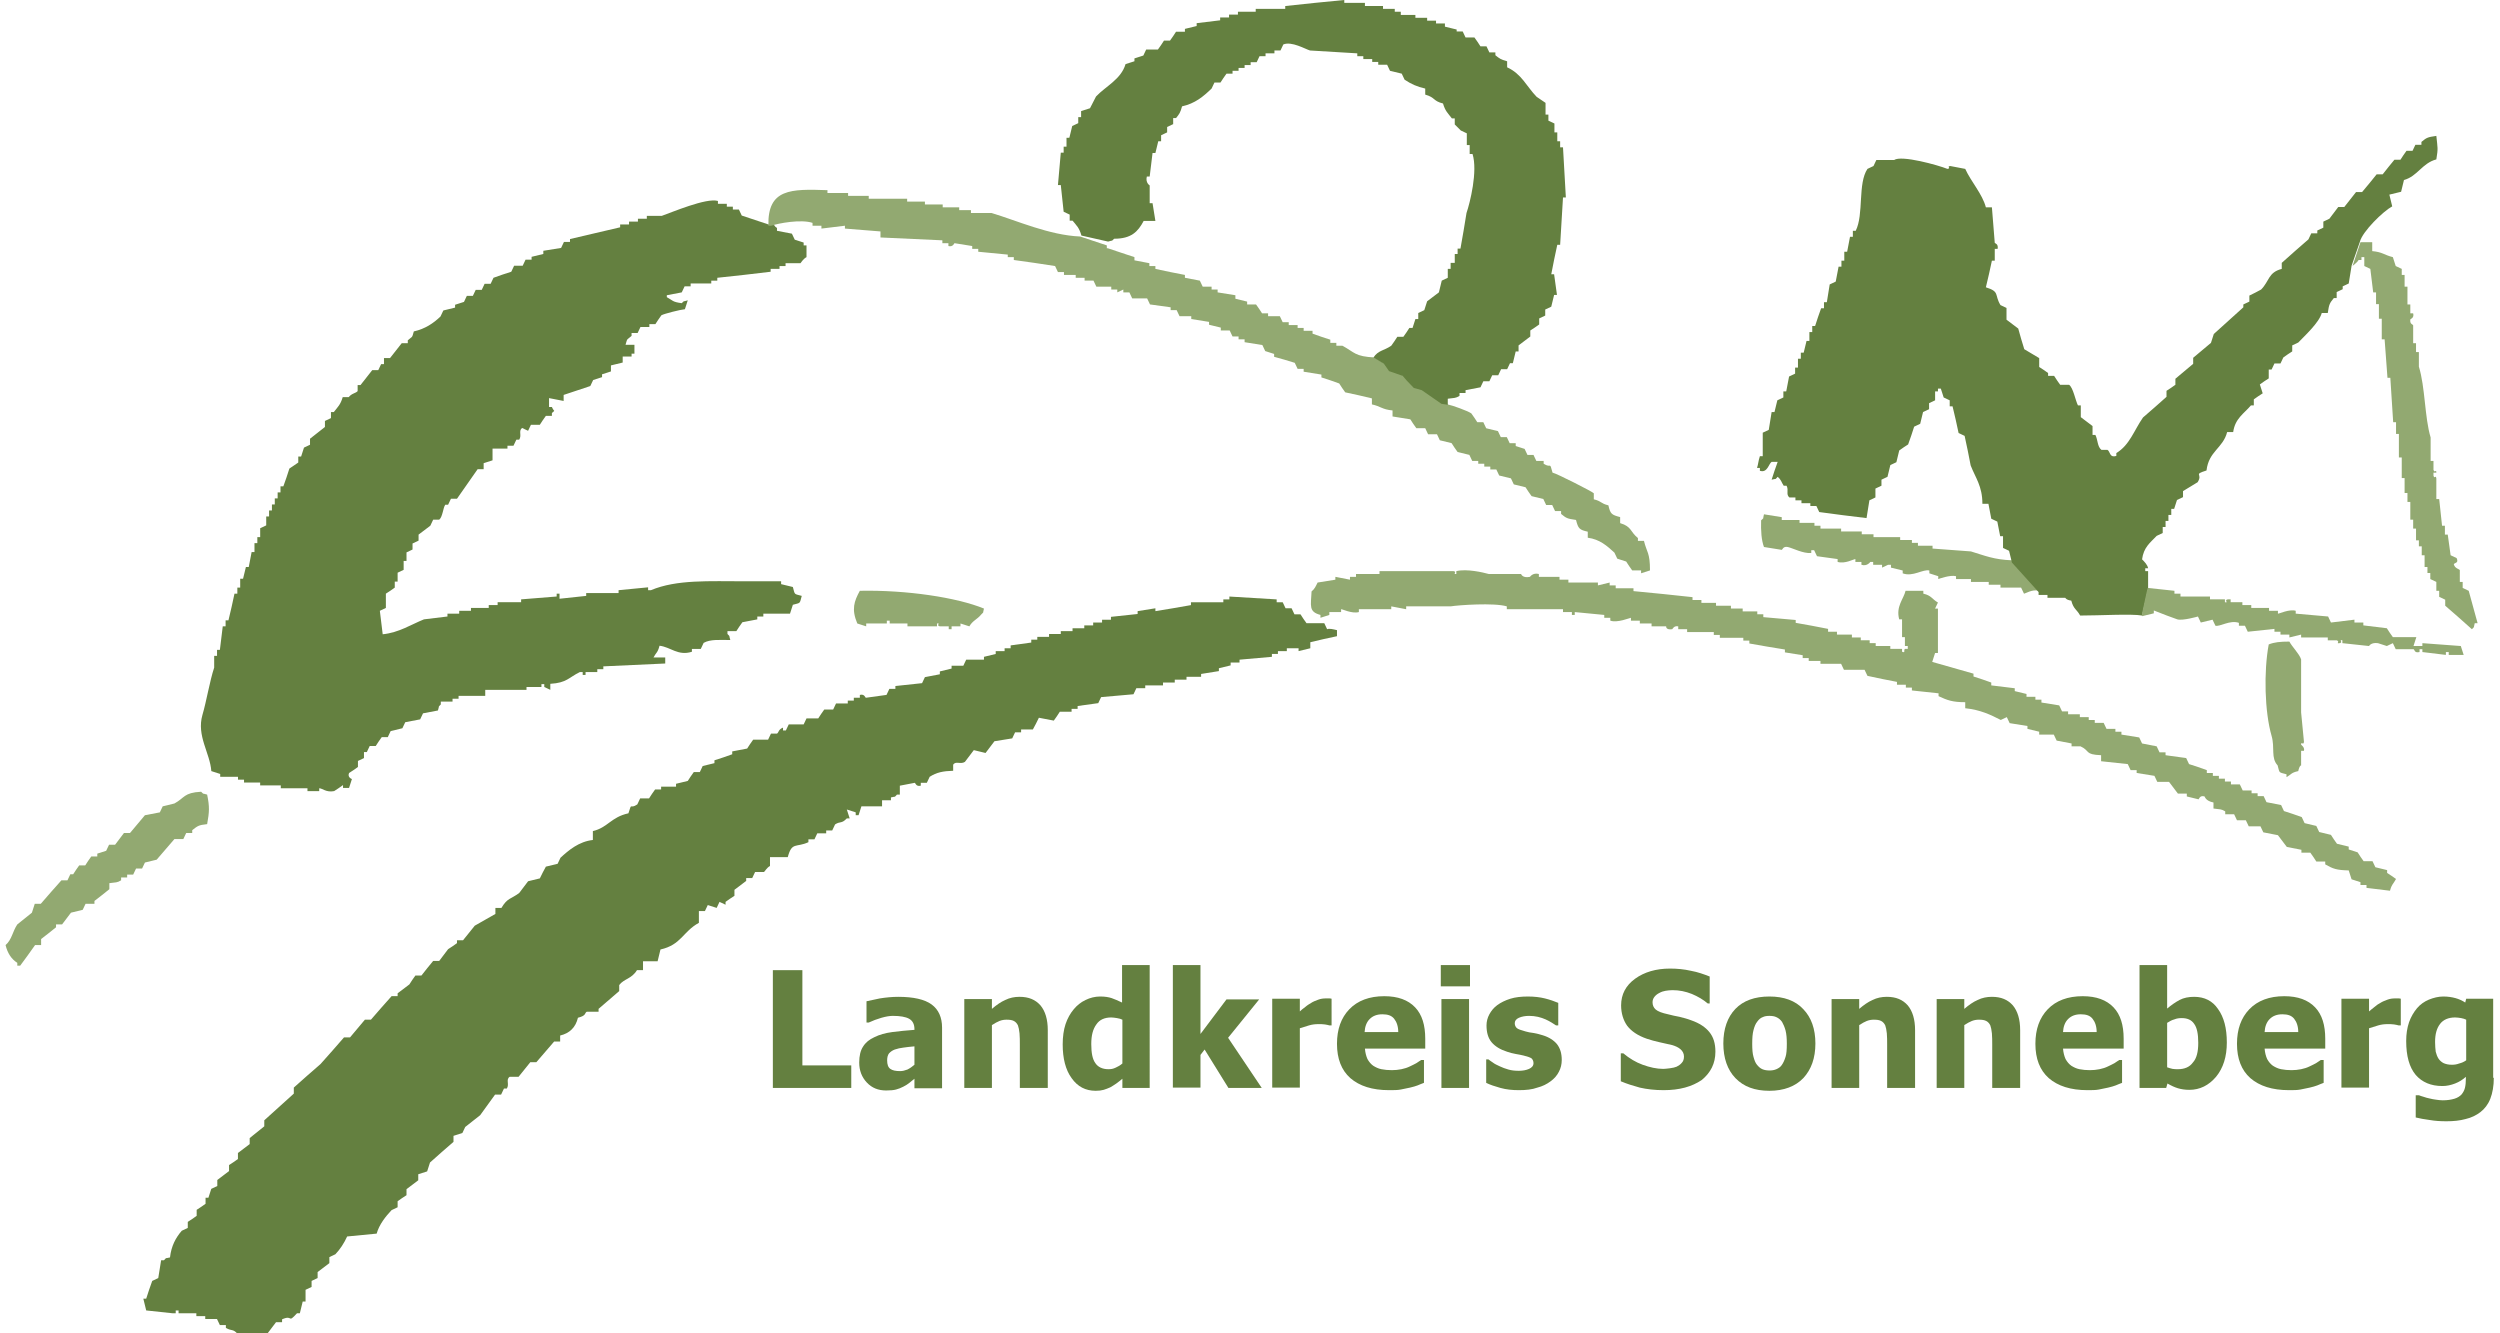
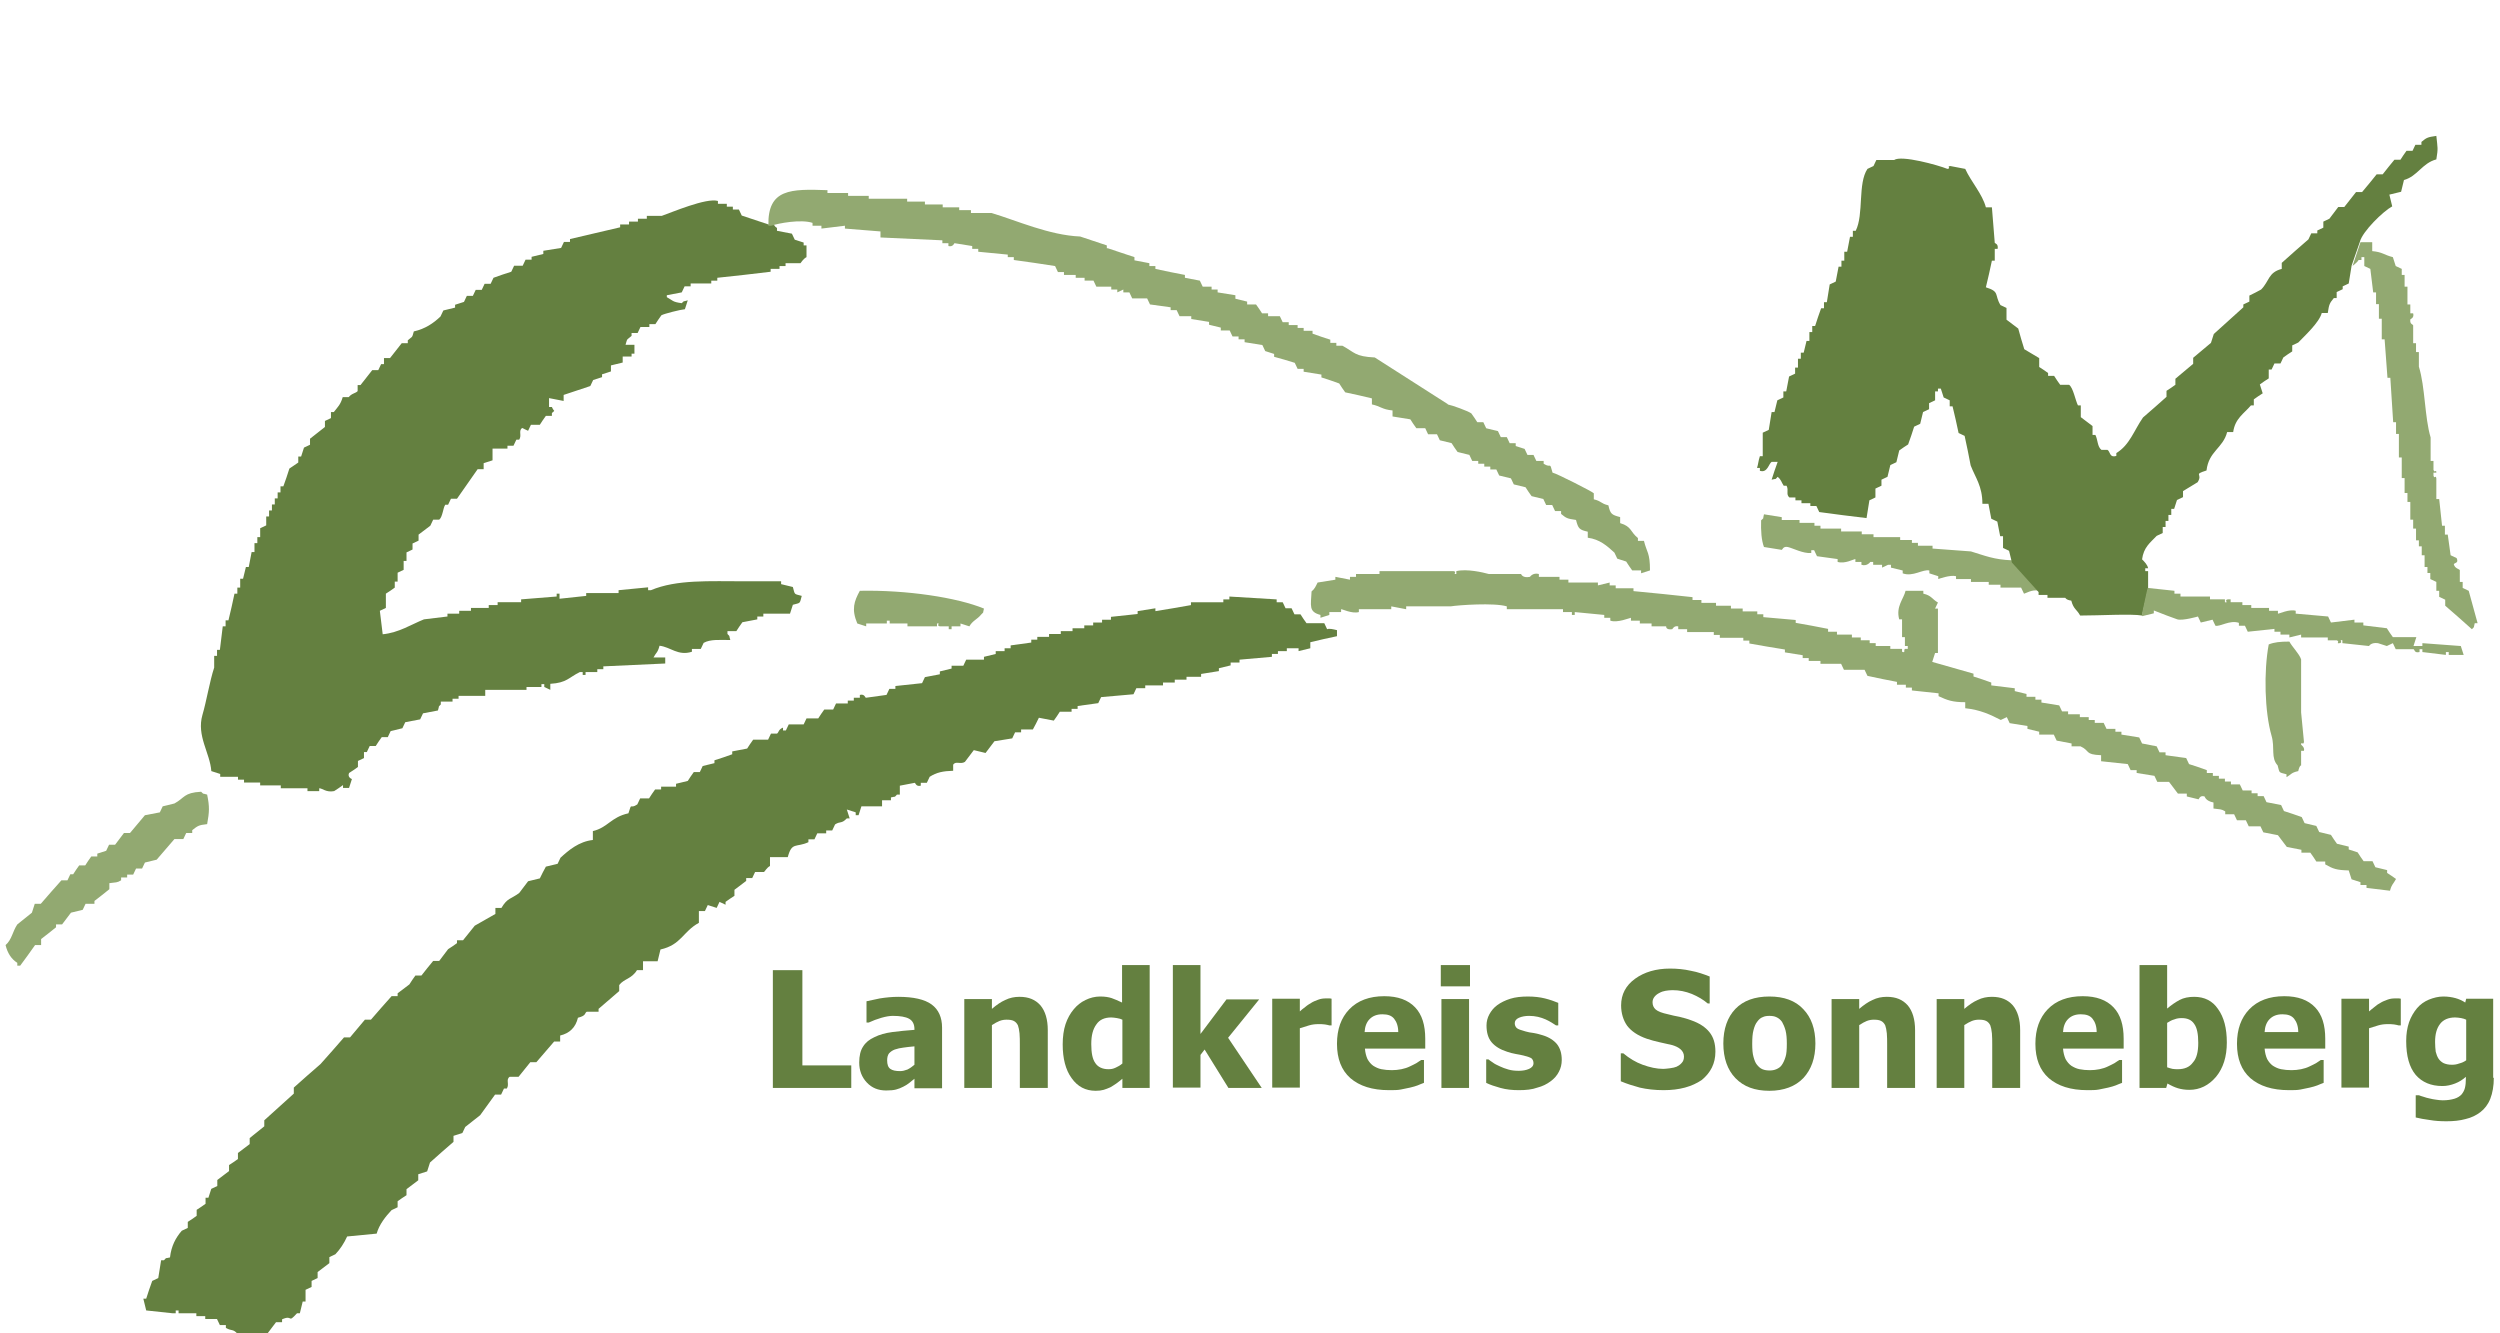
<svg xmlns="http://www.w3.org/2000/svg" height="128" id="logo_Kopie" style="enable-background:new 0 0 783.6 420;" version="1.1" viewBox="0 0 783.6 420" width="240" x="0px" xml:space="preserve" y="0px">
  <style type="text/css">
	.st0{fill:#648040;}
	.st1{fill-rule:evenodd;clip-rule:evenodd;fill:#648040;}
	.st2{fill-rule:evenodd;clip-rule:evenodd;fill:#92A971;}
</style>
  <g>
    <path class="st0" d="M266.3,342.7h-24.8v-37.1h9.3v30h15.4V342.7z" />
    <path class="st0" d="M286.1,339.8c-0.6,0.5-1.1,0.9-1.6,1.3c-0.5,0.4-1.1,0.8-1.9,1.2c-0.8,0.4-1.5,0.7-2.3,0.9   c-0.7,0.2-1.8,0.3-3.1,0.3c-2.5,0-4.5-0.8-6.1-2.5c-1.6-1.7-2.4-3.8-2.4-6.3c0-2.1,0.4-3.8,1.2-5c0.8-1.3,2-2.3,3.6-3   c1.6-0.8,3.4-1.3,5.6-1.6c2.2-0.3,4.5-0.5,7-0.7v-0.2c0-1.6-0.6-2.7-1.7-3.3c-1.1-0.6-2.8-0.9-5.1-0.9c-1,0-2.2,0.2-3.6,0.6   c-1.4,0.4-2.7,0.9-4,1.5H271v-6.7c0.9-0.2,2.3-0.5,4.2-0.9c1.9-0.3,3.9-0.5,5.8-0.5c4.8,0,8.3,0.8,10.5,2.4   c2.2,1.6,3.3,4.1,3.3,7.3v19.1h-8.7V339.8z M286.1,335.4v-5.8c-1.5,0.1-2.6,0.3-3.5,0.4c-0.9,0.1-1.8,0.3-2.7,0.6   c-0.8,0.3-1.3,0.7-1.8,1.2c-0.4,0.5-0.6,1.3-0.6,2.2c0,1.3,0.3,2.2,1,2.7c0.7,0.5,1.7,0.7,3.1,0.7c0.8,0,1.5-0.2,2.3-0.5   C284.7,336.5,285.4,336,286.1,335.4z" />
    <path class="st0" d="M328,342.7h-8.7v-13.8c0-1.1,0-2.2-0.1-3.4c-0.1-1.1-0.3-1.9-0.5-2.5c-0.3-0.6-0.7-1.1-1.3-1.4   c-0.6-0.3-1.3-0.4-2.3-0.4c-0.7,0-1.4,0.1-2.2,0.4c-0.7,0.3-1.5,0.7-2.4,1.3v19.8h-8.7v-28h8.7v3.1c1.4-1.2,2.8-2.2,4.2-2.8   c1.4-0.7,2.9-1,4.5-1c2.9,0,5,0.9,6.6,2.7c1.5,1.8,2.3,4.4,2.3,7.8V342.7z" />
    <path class="st0" d="M360.3,342.7h-8.7v-2.9c-0.6,0.5-1.2,1-1.9,1.5c-0.7,0.5-1.4,0.9-1.9,1.2c-0.7,0.3-1.4,0.6-2.1,0.8   c-0.7,0.2-1.5,0.3-2.5,0.3c-3.2,0-5.7-1.3-7.6-4c-1.9-2.6-2.8-6.2-2.8-10.6c0-2.4,0.3-4.6,0.9-6.4c0.6-1.8,1.5-3.4,2.6-4.7   c1-1.2,2.2-2.2,3.7-2.9c1.4-0.7,3-1.1,4.6-1.1c1.5,0,2.7,0.2,3.6,0.5c0.9,0.3,2,0.8,3.3,1.4V304h8.7V342.7z M351.6,335v-13.8   c-0.4-0.2-1-0.4-1.7-0.5c-0.7-0.1-1.3-0.2-1.8-0.2c-2.1,0-3.7,0.7-4.7,2.2c-1.1,1.5-1.6,3.5-1.6,6.2c0,2.8,0.4,4.8,1.3,6   c0.8,1.2,2.2,1.9,4.1,1.9c0.8,0,1.5-0.1,2.3-0.5C350.2,336,350.9,335.6,351.6,335z" />
    <path class="st0" d="M395.5,342.7H385l-7.5-12.1l-1.3,1.7v10.3h-8.7V304h8.7v21.7l8.2-10.9h10.3l-9.8,12.1L395.5,342.7z" />
    <path class="st0" d="M417.5,323h-0.7c-0.3-0.1-0.8-0.2-1.4-0.3c-0.6-0.1-1.3-0.1-2.1-0.1c-0.9,0-1.9,0.1-2.9,0.4   c-1,0.3-2,0.6-2.9,0.9v18.7h-8.7v-28h8.7v4c0.4-0.4,0.9-0.8,1.7-1.4c0.7-0.6,1.4-1,1.9-1.3c0.6-0.4,1.4-0.7,2.2-1   c0.8-0.3,1.6-0.4,2.4-0.4c0.3,0,0.6,0,0.9,0c0.3,0,0.7,0,0.9,0.1V323z" />
    <path class="st0" d="M435.6,343.4c-5.3,0-9.3-1.3-12.2-3.8c-2.8-2.5-4.2-6.1-4.2-10.8c0-4.6,1.3-8.2,3.9-10.9   c2.6-2.7,6.3-4.1,11-4.1c4.3,0,7.5,1.2,9.7,3.5c2.2,2.3,3.2,5.6,3.2,9.9v3.1H428c0.1,1.3,0.4,2.4,0.8,3.3c0.5,0.9,1.1,1.6,1.8,2.1   c0.8,0.5,1.6,0.9,2.6,1.1c1,0.2,2.1,0.3,3.3,0.3c1,0,2-0.1,3-0.3c1-0.2,1.9-0.5,2.7-0.9c0.7-0.3,1.4-0.7,2-1c0.6-0.4,1.1-0.7,1.5-1   h0.9v7.2c-0.7,0.3-1.4,0.5-2,0.8c-0.6,0.2-1.4,0.5-2.4,0.7c-0.9,0.2-1.9,0.4-2.9,0.6C438.3,343.4,437.1,343.4,435.6,343.4z    M438.5,325.1c0-1.8-0.5-3.2-1.3-4.2c-0.8-1-2-1.4-3.7-1.4c-1.7,0-3,0.5-4,1.5c-1,1-1.5,2.4-1.6,4.1H438.5z" />
    <path class="st0" d="M461.1,310.7h-9.2V304h9.2V310.7z M460.8,342.7h-8.7v-28h8.7V342.7z" />
    <path class="st0" d="M476.5,343.4c-2.1,0-4-0.2-5.8-0.7c-1.8-0.5-3.3-1-4.5-1.6v-7.4h0.7c0.4,0.3,0.9,0.7,1.4,1   c0.5,0.4,1.3,0.8,2.2,1.2c0.8,0.4,1.7,0.7,2.7,1c1,0.3,2.1,0.4,3.3,0.4c1.2,0,2.3-0.2,3.2-0.6c0.9-0.4,1.4-1,1.4-1.8   c0-0.6-0.2-1.1-0.6-1.5c-0.4-0.3-1.3-0.6-2.5-0.9c-0.7-0.2-1.5-0.3-2.5-0.5c-1-0.2-1.9-0.4-2.7-0.7c-2.2-0.7-3.8-1.7-4.9-3   c-1.1-1.3-1.6-3.1-1.6-5.3c0-1.2,0.3-2.4,0.9-3.5c0.6-1.1,1.4-2.1,2.5-2.9c1.1-0.8,2.5-1.5,4.1-2c1.6-0.5,3.5-0.7,5.5-0.7   c2,0,3.8,0.2,5.4,0.6c1.6,0.4,3,0.9,4.2,1.4v7.1h-0.7c-0.3-0.2-0.8-0.5-1.4-0.9c-0.6-0.4-1.3-0.7-1.9-1c-0.7-0.3-1.5-0.6-2.4-0.8   c-0.9-0.2-1.8-0.3-2.8-0.3c-1.2,0-2.3,0.2-3.2,0.6c-0.9,0.4-1.3,1-1.3,1.7c0,0.6,0.2,1.1,0.6,1.5c0.4,0.4,1.4,0.7,2.8,1.1   c0.7,0.2,1.6,0.4,2.6,0.5c1,0.2,1.9,0.4,2.8,0.7c2,0.6,3.5,1.6,4.5,2.8c1,1.3,1.5,2.9,1.5,5c0,1.3-0.3,2.6-0.9,3.7   c-0.6,1.2-1.5,2.2-2.6,3c-1.2,0.9-2.6,1.6-4.2,2C480.7,343.2,478.7,343.4,476.5,343.4z" />
    <path class="st0" d="M522.1,343.4c-2.8,0-5.3-0.3-7.5-0.8c-2.2-0.6-4.1-1.2-6-2v-8.8h0.8c1.9,1.6,3.9,2.8,6.1,3.6   c2.2,0.8,4.4,1.3,6.5,1.3c0.5,0,1.2-0.1,2.1-0.2c0.9-0.1,1.6-0.3,2.1-0.5c0.6-0.3,1.2-0.7,1.6-1.2c0.5-0.5,0.7-1.2,0.7-2   c0-0.9-0.4-1.7-1.1-2.3c-0.7-0.6-1.6-1-2.6-1.3c-1.3-0.3-2.6-0.6-4-0.9c-1.4-0.3-2.8-0.7-4-1.1c-2.9-1-4.9-2.4-6.2-4.1   c-1.2-1.7-1.9-3.9-1.9-6.4c0-3.5,1.5-6.3,4.4-8.4c2.9-2.1,6.6-3.2,11-3.2c2.2,0,4.4,0.2,6.6,0.7c2.2,0.4,4.1,1.1,5.9,1.8v8.5H536   c-1.4-1.2-3.1-2.2-5-3c-2-0.8-4-1.2-6.1-1.2c-0.8,0-1.5,0.1-2.2,0.2c-0.6,0.1-1.3,0.3-2,0.7c-0.6,0.3-1.1,0.7-1.5,1.2   c-0.4,0.5-0.6,1.1-0.6,1.7c0,0.9,0.3,1.7,1,2.3c0.7,0.6,2,1.1,3.9,1.5c1.2,0.3,2.4,0.6,3.6,0.8c1.2,0.3,2.4,0.6,3.7,1.1   c2.6,0.9,4.5,2.2,5.7,3.7c1.3,1.6,1.9,3.6,1.9,6.2c0,3.7-1.5,6.6-4.3,8.9C531,342.3,527.1,343.4,522.1,343.4z" />
    <path class="st0" d="M569.9,328.7c0,4.6-1.3,8.2-3.8,10.9c-2.5,2.6-6.1,4-10.7,4c-4.6,0-8.1-1.3-10.7-4c-2.5-2.6-3.8-6.3-3.8-10.9   c0-4.6,1.3-8.3,3.8-10.9c2.5-2.6,6.1-3.9,10.7-3.9c4.6,0,8.2,1.3,10.7,4C568.6,320.5,569.9,324.1,569.9,328.7z M560.9,328.8   c0-1.7-0.1-3-0.4-4.2c-0.3-1.1-0.7-2-1.1-2.7c-0.5-0.7-1.1-1.2-1.8-1.5c-0.6-0.3-1.4-0.4-2.2-0.4c-0.8,0-1.5,0.1-2.1,0.4   c-0.6,0.2-1.2,0.7-1.7,1.4c-0.5,0.6-0.9,1.5-1.2,2.7c-0.3,1.1-0.4,2.5-0.4,4.3c0,1.7,0.1,3.1,0.4,4.1c0.3,1.1,0.6,1.9,1.1,2.5   c0.5,0.6,1,1.1,1.7,1.4c0.7,0.3,1.5,0.4,2.3,0.4c0.7,0,1.4-0.1,2.1-0.4c0.7-0.3,1.3-0.7,1.7-1.3c0.5-0.7,0.9-1.6,1.2-2.6   C560.8,332,560.9,330.6,560.9,328.8z" />
    <path class="st0" d="M601.2,342.7h-8.7v-13.8c0-1.1,0-2.2-0.1-3.4c-0.1-1.1-0.3-1.9-0.5-2.5c-0.3-0.6-0.7-1.1-1.3-1.4   c-0.6-0.3-1.3-0.4-2.3-0.4c-0.7,0-1.4,0.1-2.2,0.4c-0.7,0.3-1.5,0.7-2.4,1.3v19.8H575v-28h8.7v3.1c1.4-1.2,2.8-2.2,4.2-2.8   c1.4-0.7,2.9-1,4.5-1c2.9,0,5,0.9,6.6,2.7c1.5,1.8,2.3,4.4,2.3,7.8V342.7z" />
    <path class="st0" d="M634.3,342.7h-8.7v-13.8c0-1.1,0-2.2-0.1-3.4c-0.1-1.1-0.3-1.9-0.5-2.5c-0.3-0.6-0.7-1.1-1.3-1.4   c-0.6-0.3-1.3-0.4-2.3-0.4c-0.7,0-1.4,0.1-2.2,0.4c-0.7,0.3-1.5,0.7-2.4,1.3v19.8h-8.7v-28h8.7v3.1c1.4-1.2,2.8-2.2,4.2-2.8   c1.4-0.7,2.9-1,4.5-1c2.9,0,5,0.9,6.6,2.7c1.5,1.8,2.3,4.4,2.3,7.8V342.7z" />
    <path class="st0" d="M655.6,343.4c-5.3,0-9.3-1.3-12.2-3.8c-2.8-2.5-4.2-6.1-4.2-10.8c0-4.6,1.3-8.2,3.9-10.9   c2.6-2.7,6.3-4.1,11-4.1c4.3,0,7.5,1.2,9.7,3.5c2.2,2.3,3.2,5.6,3.2,9.9v3.1h-19.1c0.1,1.3,0.4,2.4,0.8,3.3   c0.5,0.9,1.1,1.6,1.8,2.1c0.8,0.5,1.6,0.9,2.6,1.1c1,0.2,2.1,0.3,3.3,0.3c1,0,2-0.1,3-0.3c1-0.2,1.9-0.5,2.7-0.9   c0.7-0.3,1.4-0.7,2-1c0.6-0.4,1.1-0.7,1.5-1h0.9v7.2c-0.7,0.3-1.4,0.5-2,0.8c-0.6,0.2-1.4,0.5-2.4,0.7c-1,0.2-1.9,0.4-2.9,0.6   C658.2,343.4,657,343.4,655.6,343.4z M658.5,325.1c0-1.8-0.5-3.2-1.3-4.2c-0.8-1-2-1.4-3.7-1.4c-1.7,0-3,0.5-4,1.5   c-1,1-1.5,2.4-1.6,4.1H658.5z" />
    <path class="st0" d="M699.5,328.4c0,4.4-1.1,8-3.4,10.8c-2.3,2.7-5.1,4.1-8.4,4.1c-1.4,0-2.6-0.2-3.6-0.5c-1-0.3-2.1-0.8-3.3-1.5   l-0.4,1.4H672V304h8.7v13.7c1.3-1.1,2.6-2,3.9-2.7c1.3-0.7,2.9-1,4.6-1c3.3,0,5.8,1.3,7.5,3.8C698.6,320.4,699.5,323.9,699.5,328.4   z M690.5,328.5c0-2.8-0.4-4.8-1.3-6c-0.8-1.2-2.1-1.8-3.9-1.8c-0.8,0-1.6,0.1-2.3,0.4c-0.8,0.2-1.5,0.6-2.3,1.1v14   c0.6,0.2,1.2,0.4,1.7,0.5c0.6,0.1,1.2,0.1,1.7,0.1c2.1,0,3.7-0.7,4.7-2.1C690,333.4,690.5,331.3,690.5,328.5z" />
    <path class="st0" d="M719.1,343.4c-5.3,0-9.3-1.3-12.2-3.8c-2.8-2.5-4.2-6.1-4.2-10.8c0-4.6,1.3-8.2,3.9-10.9   c2.6-2.7,6.3-4.1,11-4.1c4.3,0,7.5,1.2,9.7,3.5c2.2,2.3,3.2,5.6,3.2,9.9v3.1h-19.1c0.1,1.3,0.4,2.4,0.8,3.3   c0.5,0.9,1.1,1.6,1.8,2.1c0.8,0.5,1.6,0.9,2.6,1.1c1,0.2,2.1,0.3,3.3,0.3c1,0,2-0.1,3-0.3c1-0.2,1.9-0.5,2.7-0.9   c0.7-0.3,1.4-0.7,2-1c0.6-0.4,1.1-0.7,1.5-1h0.9v7.2c-0.7,0.3-1.4,0.5-2,0.8c-0.6,0.2-1.4,0.5-2.4,0.7c-1,0.2-1.9,0.4-2.9,0.6   C721.7,343.4,720.5,343.4,719.1,343.4z M722,325.1c0-1.8-0.5-3.2-1.3-4.2c-0.8-1-2-1.4-3.7-1.4c-1.7,0-3,0.5-4,1.5   c-1,1-1.5,2.4-1.6,4.1H722z" />
    <path class="st0" d="M754.3,323h-0.7c-0.3-0.1-0.8-0.2-1.4-0.3c-0.6-0.1-1.3-0.1-2.1-0.1c-0.9,0-1.9,0.1-2.9,0.4   c-1,0.3-2,0.6-2.9,0.9v18.7h-8.7v-28h8.7v4c0.4-0.4,1-0.8,1.7-1.4c0.7-0.6,1.3-1,1.9-1.3c0.6-0.4,1.4-0.7,2.2-1   c0.8-0.3,1.6-0.4,2.4-0.4c0.3,0,0.6,0,0.9,0c0.3,0,0.7,0,0.9,0.1V323z" />
    <path class="st0" d="M783.6,339.5c0,2.6-0.4,4.8-1.1,6.6s-1.8,3.2-3.1,4.2c-1.3,1-2.9,1.8-4.7,2.2c-1.8,0.5-3.8,0.7-6,0.7   c-1.9,0-3.6-0.1-5.3-0.4c-1.7-0.2-3.1-0.5-4.4-0.8v-7h1c0.4,0.2,0.9,0.3,1.5,0.5c0.6,0.2,1.2,0.4,1.8,0.5c0.7,0.2,1.4,0.3,2.1,0.4   c0.7,0.1,1.4,0.2,2.1,0.2c1.5,0,2.7-0.2,3.7-0.5c1-0.3,1.7-0.8,2.2-1.3c0.5-0.6,0.9-1.3,1.1-2.1c0.2-0.8,0.3-1.8,0.3-3v-0.5   c-1,0.9-2.1,1.6-3.4,2.1c-1.3,0.5-2.6,0.8-4,0.8c-3.6,0-6.4-1.2-8.4-3.5c-2-2.4-3-5.9-3-10.7c0-2.2,0.3-4.1,0.9-5.9   c0.6-1.7,1.5-3.2,2.5-4.4c1-1.2,2.3-2.1,3.7-2.7c1.5-0.6,3-1,4.6-1c1.4,0,2.7,0.2,3.8,0.5c1.1,0.3,2.2,0.8,3.1,1.4l0.3-1.2h8.5   V339.5z M774.9,334v-12.8c-0.4-0.2-1-0.4-1.6-0.5c-0.6-0.1-1.3-0.2-1.9-0.2c-2.1,0-3.7,0.7-4.7,2c-1.1,1.4-1.6,3.3-1.6,5.7   c0,1.2,0.1,2.3,0.2,3.1c0.2,0.8,0.5,1.6,0.9,2.2c0.4,0.6,1,1.1,1.6,1.4c0.7,0.3,1.5,0.5,2.6,0.5c0.8,0,1.5-0.1,2.3-0.4   C773.5,334.8,774.2,334.5,774.9,334z" />
  </g>
  <path class="st1" d="M240.1,70.7c-2.8-0.9-5.6-1.9-8.4-2.8c-0.3-0.6-0.6-1.2-0.9-1.9h-1.9v-0.9H227v-0.9h-2.8v-0.9  c-3.6-1.1-14.8,3.7-17.7,4.7h-4.7v0.9h-2.8v0.9h-2.8v0.9h-2.8v0.9c-5.3,1.2-10.5,2.5-15.8,3.7v0.9h-1.9c-0.3,0.6-0.6,1.2-0.9,1.9  c-1.9,0.3-3.7,0.6-5.6,0.9V80c-1.2,0.3-2.5,0.6-3.7,0.9v0.9h-1.9c-0.3,0.6-0.6,1.2-0.9,1.9H160c-0.3,0.6-0.6,1.2-0.9,1.9  c-1.9,0.6-3.7,1.2-5.6,1.9l-0.9,1.9h-1.9c-0.3,0.6-0.6,1.2-0.9,1.9h-1.9c-0.3,0.6-0.6,1.2-0.9,1.9h-1.9l-0.9,1.9  c-0.9,0.3-1.9,0.6-2.8,0.9v0.9c-1.2,0.3-2.5,0.6-3.7,0.9c-0.3,0.6-0.6,1.2-0.9,1.9c-2.2,2.1-4.8,3.9-8.4,4.7  c-0.6,2.3-0.5,1.5-1.9,2.8v0.9h-1.9c-1.2,1.6-2.5,3.1-3.7,4.7h-1.9v1.9h-0.9c-0.3,0.6-0.6,1.2-0.9,1.9h-1.9  c-1.2,1.6-2.5,3.1-3.7,4.7h-0.9v1.9c-0.6,0.7-1.9,0.7-2.8,1.9h-1.9c-0.7,2.4-1.5,3-2.8,4.7h-0.9v1.9c-0.6,0.3-1.2,0.6-1.9,0.9v1.9  c-1.6,1.2-3.1,2.5-4.7,3.7v1.9l-1.9,0.9c-0.3,0.9-0.6,1.9-0.9,2.8h-0.9v1.9l-2.8,1.9c-0.6,1.9-1.2,3.7-1.9,5.6h-0.9v1.9h-0.9v1.9  h-0.9v1.9h-0.9v1.9h-0.9v1.9h-0.9v2.8c-0.6,0.3-1.2,0.6-1.9,0.9v2.8h-0.9v1.9h-0.9v2.8h-0.9c-0.3,1.5-0.6,3.1-0.9,4.7h-0.9  c-0.3,1.2-0.6,2.5-0.9,3.7h-0.9v2.8h-0.9v1.9h-0.9c-0.6,2.8-1.2,5.6-1.9,8.4h-0.9v1.9h-0.9c-0.3,2.5-0.6,5-0.9,7.4h-0.9v1.9h-0.9  v3.7c-1.4,4.2-2.4,10.5-3.7,14.9c-1.9,6.6,2.4,12,2.8,17.7c0.9,0.3,1.9,0.6,2.8,0.9v0.9h5.6v0.9h1.9v0.9H80v0.9h6.5v0.9h8.4v0.9h3.7  v-0.9c1,0,2.2,1.4,4.7,0.9c0.9-0.6,1.9-1.2,2.8-1.9v0.9h1.9c0.3-0.9,0.6-1.9,0.9-2.8c0,0-1.5-0.5-0.9-1.9c0.9-0.6,1.9-1.2,2.8-1.9  v-1.9c0.6-0.3,1.2-0.6,1.9-0.9v-1.9h0.9l0.9-1.9h1.9c0.6-0.9,1.2-1.9,1.9-2.8h1.9c0.3-0.6,0.6-1.2,0.9-1.9c1.2-0.3,2.5-0.6,3.7-0.9  l0.9-1.9c1.6-0.3,3.1-0.6,4.7-0.9c0.3-0.6,0.6-1.2,0.9-1.9c1.5-0.3,3.1-0.6,4.7-0.9c0.6-1.9-0.1-0.8,0.9-1.9v-0.9h3.7v-0.9h1.9v-0.9  h8.4v-1.9h13v-0.9h4.7v-0.9h0.9v0.9c0.6,0.3,1.2,0.6,1.9,0.9v-1.9c5.2-0.3,5.8-2,9.3-3.7h0.9v0.9h0.9v-0.9h3.7v-0.9h1.9v-0.9  c6.5-0.3,13-0.6,19.5-0.9v-1.9h-3.7c0.9-1.7,1.3-1.4,1.9-3.7c3.5,0.4,5.8,3.3,10.2,1.9v-0.9h2.8c0.3-0.6,0.6-1.2,0.9-1.9  c2.1-1.2,5.2-0.9,8.4-0.9c-0.6-1.9,0.1-0.8-0.9-1.9v-0.9h2.8c0.6-0.9,1.2-1.9,1.9-2.8c1.5-0.3,3.1-0.6,4.7-0.9v-0.9h1.9v-0.9h8.4  l0.9-2.8c2.5-0.7,2.1-0.2,2.8-2.8c-2.5-0.7-2.1-0.2-2.8-2.8c-1.2-0.3-2.5-0.6-3.7-0.9v-0.9h-11.2c-11.6,0-21.7-0.6-29.8,2.8h-0.9  v-0.9l-9.3,0.9v0.9h-10.2v0.9c-2.8,0.3-5.6,0.6-8.4,0.9V187h-0.9v0.9c-3.7,0.3-7.4,0.6-11.2,0.9v0.9h-7.4v0.9h-2.8v0.9h-5.6v0.9  h-3.7v0.9h-3.7v0.9c-2.5,0.3-5,0.6-7.4,0.9c-4,1.6-7.9,4.2-13,4.7c-0.3-2.5-0.6-5-0.9-7.4l1.9-0.9V187c0.9-0.6,1.9-1.2,2.8-1.9v-1.9  h0.9v-2.8c0.6-0.3,1.2-0.6,1.9-0.9v-2.8h0.9V174c0.6-0.3,1.2-0.6,1.9-0.9v-1.9c0.6-0.3,1.2-0.6,1.9-0.9v-1.9  c1.2-0.9,2.5-1.9,3.7-2.8c0.3-0.6,0.6-1.2,0.9-1.9h1.9c1.1-0.9,1.2-3.7,1.9-4.7h0.9c0.3-0.6,0.6-1.2,0.9-1.9h1.9  c2.2-3.1,4.3-6.2,6.5-9.3h1.9v-1.9c0.9-0.3,1.9-0.6,2.8-0.9v-3.7h4.7v-0.9h1.9l0.9-1.9h0.9c0.9-1.4-0.3-2.7,0.9-3.7  c0.6,0.3,1.2,0.6,1.9,0.9c0.3-0.6,0.6-1.2,0.9-1.9h2.8c0.6-0.9,1.2-1.9,1.9-2.8h1.9v-0.9c1.2-1.1,0.7-0.2,0-1.9h-0.9v-2.8  c1.5,0.3,3.1,0.6,4.6,0.9v-1.9c2.8-0.9,5.6-1.9,8.4-2.8c0.3-0.6,0.6-1.2,0.9-1.9c0.9-0.3,1.9-0.6,2.8-0.9v-0.9l2.8-0.9v-1.9  c1.2-0.3,2.5-0.6,3.7-0.9v-1.9h2.8v-0.9h0.9v-2.8h-2.8c0.6-2.3,0.5-1.5,1.9-2.8v-0.9h1.9l0.9-1.9h2.8v-0.9h1.9  c0.6-0.9,1.2-1.9,1.9-2.8c0.9-0.5,6.1-1.8,7.4-1.9c0.3-0.9,0.6-1.9,0.9-2.8c-1.9,0.6-0.8-0.1-1.9,0.9c-3-0.4-2.7-0.8-4.7-1.9V93  c1.6-0.3,3.1-0.6,4.7-0.9c0.3-0.6,0.6-1.2,0.9-1.9h1.9v-0.9h6.5v-0.9h1.9v-0.9c5.6-0.6,11.2-1.2,16.8-1.9v-0.9h2.8v-0.9h1.9v-0.9  h4.7c0,0,1-1.5,1.9-1.9v-3.7h-0.9v-0.9c-0.9-0.3-1.9-0.6-2.8-0.9c-0.3-0.6-0.6-1.2-0.9-1.9c-1.6-0.3-3.1-0.6-4.7-0.9v-0.9  c-1-0.8-0.1,0.1-0.9-0.9" />
  <path class="st2" d="M454.1,127.3l-23-14.7c-6.3-0.3-6.3-1.6-10.2-3.7H419v-0.9h-1.9V107c-1.9-0.6-3.7-1.2-5.6-1.9v-0.9h-2.8v-0.9  h-1.9v-0.9h-2.8v-0.9h-1.9c-0.3-0.6-0.6-1.2-0.9-1.9h-3.7v-0.9h-1.9c-0.6-0.9-1.2-1.9-1.9-2.8h-2.8v-0.9c-1.2-0.3-2.5-0.6-3.7-0.9  V93c-1.9-0.3-3.7-0.6-5.6-0.9v-0.9h-1.9v-0.9h-2.8c-0.3-0.6-0.6-1.2-0.9-1.9c-1.6-0.3-3.1-0.6-4.7-0.9v-0.9  c-3.1-0.6-6.2-1.2-9.3-1.9v-0.9h-1.9v-0.9c-1.6-0.3-3.1-0.6-4.7-0.9V81c-2.8-0.9-5.6-1.9-8.4-2.8h-0.3v-0.9l-8.4-2.8  c-9.7-0.4-19.9-5-27.9-7.4h-6.5v-0.9h-3.7v-0.9H295v-0.9h-5.6v-0.9h-5.6v-0.9h-12.1v-0.9h-6.5v-0.9h-6.5v-0.9  c-11.5-0.4-18.9-0.5-18.6,11.2h0.9c2.3-0.8,9.4-2.1,13-0.9v0.9h2.8v0.9c2.5-0.3,5-0.6,7.4-0.9v0.9c3.7,0.3,7.4,0.6,11.2,0.9v1.9  c6.5,0.3,13,0.6,19.5,0.9v0.9h1.9v0.9c1.4,0.4,1.9-0.9,1.9-0.9c1.9,0.3,3.7,0.6,5.6,0.9v0.9h1.9v0.9l9.3,0.9V81h1.9v0.9  c4.3,0.6,8.7,1.2,13,1.9c0.3,0.6,0.6,1.2,0.9,1.9h1.9v0.9h3.7v0.9h2.8v0.9h2.8c0.3,0.6,0.6,1.2,0.9,1.9h4.7v0.9h1.9v0.9  c0.6-0.3,1.2-0.6,1.9-0.9v0.9h1.9l0.9,1.9h4.7l0.9,1.9c2.2,0.3,4.3,0.6,6.5,0.9v0.9h1.9c0.3,0.6,0.6,1.2,0.9,1.9h3.7v0.9  c1.9,0.3,3.7,0.6,5.6,0.9v0.9c1.2,0.3,2.5,0.6,3.7,0.9v0.9h2.8c0.3,0.6,0.6,1.2,0.9,1.9h1.9v0.9h1.9v0.9c1.9,0.3,3.7,0.6,5.6,0.9  c0.3,0.6,0.6,1.2,0.9,1.9l2.8,0.9v0.9c2.2,0.6,4.3,1.2,6.5,1.9c0.3,0.6,0.6,1.2,0.9,1.9h1.9v0.9c1.9,0.3,3.7,0.6,5.6,0.9v0.9  c1.9,0.6,3.7,1.2,5.6,1.9c0.6,0.9,1.2,1.9,1.9,2.8c2.8,0.6,5.6,1.2,8.4,1.9v1.9c2.8,0.6,3.2,1.6,6.5,1.9v1.9  c1.9,0.3,3.7,0.6,5.6,0.9c0.6,0.9,1.2,1.9,1.9,2.8h2.8l0.9,1.9h2.8l0.9,1.9l3.7,0.9c0.6,0.9,1.2,1.9,1.9,2.8  c1.2,0.3,2.5,0.6,3.7,0.9l0.9,1.9h1.9v0.9h1.9v0.9h1.9v0.9h1.9c0.3,0.6,0.6,1.2,0.9,1.9c1.2,0.3,2.5,0.6,3.7,0.9l0.9,1.9l3.7,0.9  c0.6,0.9,1.2,1.9,1.9,2.8c1.2,0.3,2.5,0.6,3.7,0.9c0.3,0.6,0.6,1.2,0.9,1.9h1.9l0.9,1.9h1.9v0.9c1.6,1.3,1.8,1.5,4.7,1.9  c0.7,2.7,1,3.1,3.7,3.7v1.9c3.8,0.5,6.1,2.6,8.4,4.7l0.9,1.9l2.8,0.9c0.6,0.9,1.2,1.9,1.9,2.8h2.8v0.9l2.8-0.9c0-5.7-1-5.6-1.9-9.3  h-1.9v-0.9c-2.5-2-1.9-3.6-5.6-4.7v-1.9c-2.7-0.7-3.1-1-3.7-3.7c-2.5-0.6-2.1-1.3-4.6-1.9v-1.9c-0.2-0.4-11.8-6.3-13-6.5  c-1-3.7-0.3-1.2-2.8-2.8v-0.9H482l-0.9-1.9h-1.9c-0.3-0.6-0.6-1.2-0.9-1.9c-0.9-0.3-1.9-0.6-2.8-0.9v-0.9h-1.9  c-0.3-0.6-0.6-1.2-0.9-1.9h-1.9l-0.9-1.9l-3.7-0.9c-0.3-0.6-0.6-1.2-0.9-1.9h-1.9c-0.6-0.9-1.2-1.9-1.9-2.8  c-1.2-0.8-5.9-2.5-7.4-2.8" />
-   <path class="st1" d="M454.1,127.5v-1.9c2.1-0.3,2.4-0.1,3.7-0.9v-0.9h1.9v-0.9l4.7-0.9c0.3-0.6,0.6-1.2,0.9-1.9h1.9l0.9-1.9h1.9  l0.9-1.9h1.9c0.3-0.6,0.6-1.2,0.9-1.9h0.9c0.3-1.2,0.6-2.5,0.9-3.7h0.9v-1.9c1.2-0.9,2.5-1.9,3.7-2.8v-1.9c0.9-0.6,1.9-1.2,2.8-1.9  v-1.9c0.6-0.3,1.2-0.6,1.9-0.9v-1.9l1.9-0.9l0.9-3.7h0.9c-0.3-2.2-0.6-4.3-0.9-6.5h-0.9c0.6-3.1,1.2-6.2,1.9-9.3h0.9  c0.3-5,0.6-9.9,0.9-14.9h0.9c-0.3-5.3-0.6-10.5-0.9-15.8h-0.9v-1.9h-0.9v-2.8h-0.9v-2.8l-1.9-0.9v-1.9h-0.9v-3.7l-2.8-1.9  c-3.2-3.3-4.7-7.2-9.3-9.3v-1.9c-2.1-0.6-2.3-0.8-3.7-1.9v-0.9h-1.9l-0.9-1.9h-1.9c-0.6-0.9-1.2-1.9-1.9-2.8h-2.8l-0.9-1.9h-1.9V9.3  l-3.7-0.9V7.4h-2.8V6.5h-2.8V5.6h-3.7V4.7h-4.6V3.7h-1.9V2.8h-3.7V1.9H428V0.9h-6.5V0c-6.2,0.6-12.4,1.2-18.6,1.9v0.9h-9.3v0.9H388  v0.9h-2.8v0.9h-2.8v0.9c-2.5,0.3-5,0.6-7.4,0.9v0.9c-1.2,0.3-2.5,0.6-3.7,0.9v0.9h-2.8c-0.6,0.9-1.2,1.9-1.9,2.8h-1.9  c-0.6,0.9-1.2,1.9-1.9,2.8h-3.7l-0.9,1.9c-0.9,0.3-1.9,0.6-2.8,0.9v0.9c-0.9,0.3-1.9,0.6-2.8,0.9c-1.4,4.8-6.3,7-9.3,10.2l-1.9,3.7  c-0.9,0.3-1.9,0.6-2.8,0.9v1.9h-0.9v1.9c-0.6,0.3-1.2,0.6-1.9,0.9c-0.3,1.2-0.6,2.5-0.9,3.7H334v2.8h-0.9v1.9h-0.9  c-0.3,3.4-0.6,6.8-0.9,10.2h0.9c0.3,2.8,0.6,5.6,0.9,8.4c0.6,0.3,1.2,0.6,1.9,0.9v1.9h0.9c1.3,1.6,2.1,2.2,2.8,4.7l8.4,1.9  c1.9-0.6,0.8,0.1,1.9-0.9c5.4,0,7.5-2.2,9.3-5.6h3.7c-0.3-1.9-0.6-3.7-0.9-5.6h-0.9v-5.6c0,0-1.4-0.8-0.9-2.8h0.9  c0.3-2.5,0.6-5,0.9-7.4h0.9c0.3-1.2,0.6-2.5,0.9-3.7h0.9v-1.9c0.6-0.3,1.2-0.6,1.9-0.9V40l1.9-0.9v-1.9h0.9c1.1-1.4,1.3-1.6,1.9-3.7  c4.1-0.9,6.7-3.1,9.3-5.6c0.3-0.6,0.6-1.2,0.9-1.9h1.9c0.6-0.9,1.2-1.9,1.9-2.8h1.9v-0.9h1.9v-0.9h1.9v-0.9h1.9v-0.9h1.9l0.9-1.9  h1.9v-0.9h2.8v-0.9h1.9c0.3-0.6,0.6-1.2,0.9-1.9c2.6-1.1,7,1.5,8.4,1.9c5,0.3,9.9,0.6,14.9,0.9v0.9h1.9v0.9h2.8v0.9h1.9v0.9h2.8  c0.3,0.6,0.6,1.2,0.9,1.9l3.7,0.9l0.9,1.9c2.1,1.4,3.9,2.2,6.5,2.8v1.9c3.2,0.9,2.4,2,5.6,2.8c0.7,2.4,1.5,3,2.8,4.7h0.9v1.9  c0,0,1.7,1.7,1.9,1.9l1.9,0.9v3.7h0.9v2.8h0.9c1.7,5.4-0.8,15.4-1.9,18.6c-0.6,3.7-1.2,7.4-1.9,11.2h-0.9V80h-0.9v2.8H455v1.9h-0.9  v2.8l-1.9,0.9c-0.3,1.2-0.6,2.5-0.9,3.7c-1.2,0.9-2.5,1.9-3.7,2.8l-0.9,2.8c-0.6,0.3-1.2,0.6-1.9,0.9v1.9h-0.9l-0.9,2.8H442  c-0.6,0.9-1.2,1.9-1.9,2.8h-1.9c-0.6,0.9-1.2,1.9-1.9,2.8c-2.3,1.6-4.1,1.4-5.6,3.7l3.3,2l1.6,2.3l4.3,1.5l1.2,1.4l2.3,2.4l2.5,0.7  l6.2,4.3L454.1,127.5z" />
  <path class="st2" d="M268.9,186.1c14.7-0.3,30.6,2.1,39.1,5.6c-0.5,1.9,0.1,0.8-0.9,1.9c-1.2,1.5-2.7,1.9-3.7,3.7  c-0.9-0.3-1.9-0.6-2.8-0.9c0,0.3,0,0.6,0,0.9c-0.9,0-1.9,0-2.8,0c0,0.3,0,0.6,0,0.9c-0.3,0-0.6,0-0.9,0c0-0.3,0-0.6,0-0.9  c-0.9,0-1.9,0-2.8,0c-1.3-0.3,0.4-1.1-0.9-0.9c0,0.3,0,0.6,0,0.9c-3.1,0-6.2,0-9.3,0c0-0.3,0-0.6,0-0.9c-1.9,0-3.7,0-5.6,0  c0-0.3,0-0.6,0-0.9c-0.3,0-0.6,0-0.9,0c0,0.3,0,0.6,0,0.9c-2.2,0-4.3,0-6.5,0c0,0.3,0,0.6,0,0.9c-0.9-0.3-1.9-0.6-2.8-0.9  C266.2,191.9,267.1,189.4,268.9,186.1z" />
  <path class="st2" d="M598.3,186.1c1.9,0,3.7,0,5.6,0c0,0.3,0,0.6,0,0.9c2.6,0.6,2.7,1.7,4.6,2.8c-0.3,0.6-0.6,1.2-0.9,1.9  c0.3,0,0.6,0,0.9,0c0,4.6,0,9.3,0,14c-0.3,0-0.6,0-0.9,0c-0.3,0.9-0.6,1.9-0.9,2.8c4.3,1.2,8.7,2.5,13,3.7c0,0.3,0,0.6,0,0.9  c1.9,0.6,3.7,1.2,5.6,1.9c0,0.3,0,0.6,0,0.9c2.5,0.3,5,0.6,7.4,0.9c0,0.3,0,0.6,0,0.9c1.2,0.3,2.5,0.6,3.7,0.9c0,0.3,0,0.6,0,0.9  c0.9,0,1.9,0,2.8,0c0,0.3,0,0.6,0,0.9c0.6,0,1.2,0,1.9,0c0,0.3,0,0.6,0,0.9c1.9,0.3,3.7,0.6,5.6,0.9c0.3,0.6,0.6,1.2,0.9,1.9  c0.6,0,1.2,0,1.9,0c0,0.3,0,0.6,0,0.9c1.2,0,2.5,0,3.7,0c0,0.3,0,0.6,0,0.9c0.9,0,1.9,0,2.8,0c0,0.3,0,0.6,0,0.9c0.6,0,1.2,0,1.9,0  c0,0.3,0,0.6,0,0.9c0.9,0,1.9,0,2.8,0c0.3,0.6,0.6,1.2,0.9,1.9c0.9,0,1.9,0,2.8,0c0,0.3,0,0.6,0,0.9c0.6,0,1.2,0,1.9,0  c0,0.3,0,0.6,0,0.9c1.9,0.3,3.7,0.6,5.6,0.9c0.3,0.6,0.6,1.2,0.9,1.9c1.6,0.3,3.1,0.6,4.6,0.9c0.3,0.6,0.6,1.2,0.9,1.9  c0.6,0,1.2,0,1.9,0c0,0.3,0,0.6,0,0.9c2.2,0.3,4.3,0.6,6.5,0.9c0.3,0.6,0.6,1.2,0.9,1.9c1.9,0.6,3.7,1.2,5.6,1.9c0,0.3,0,0.6,0,0.9  c0.6,0,1.2,0,1.9,0c0,0.3,0,0.6,0,0.9c0.6,0,1.2,0,1.9,0c0,0.3,0,0.6,0,0.9c0.6,0,1.2,0,1.9,0c0,0.3,0,0.6,0,0.9c0.6,0,1.2,0,1.9,0  c0,0.3,0,0.6,0,0.9c0.9,0,1.9,0,2.8,0c0.3,0.6,0.6,1.2,0.9,1.9c0.9,0,1.9,0,2.8,0c0,0.3,0,0.6,0,0.9c0.6,0,1.2,0,1.9,0  c0,0.3,0,0.6,0,0.9c0.6,0,1.2,0,1.9,0c0.3,0.6,0.6,1.2,0.9,1.9c1.6,0.3,3.1,0.6,4.6,0.9c0.3,0.6,0.6,1.2,0.9,1.9  c1.9,0.6,3.7,1.2,5.6,1.9c0.3,0.6,0.6,1.2,0.9,1.9c1.2,0.3,2.5,0.6,3.7,0.9c0.3,0.6,0.6,1.2,0.9,1.9c1.2,0.3,2.5,0.6,3.7,0.9  c0.6,0.9,1.2,1.9,1.9,2.8c1.2,0.3,2.5,0.6,3.7,0.9c0,0.3,0,0.6,0,0.9c0.9,0.3,1.9,0.6,2.8,0.9c0.6,0.9,1.2,1.9,1.9,2.8  c0.9,0,1.9,0,2.8,0c0.3,0.6,0.6,1.2,0.9,1.9c1.2,0.3,2.5,0.6,3.7,0.9c0,0.3,0,0.6,0,0.9c0.9,0.6,1.9,1.2,2.8,1.9  c-0.9,1.7-1.3,1.5-1.9,3.7c-2.5-0.3-5-0.6-7.4-0.9c0-0.3,0-0.6,0-0.9c-0.6,0-1.2,0-1.9,0c0-0.3,0-0.6,0-0.9  c-0.9-0.3-1.9-0.6-2.8-0.9c-0.3-0.9-0.6-1.9-0.9-2.8c-3.9-0.1-4.9-0.5-7.4-1.9c0-0.3,0-0.6,0-0.9c-0.9,0-1.9,0-2.8,0  c-0.6-0.9-1.2-1.9-1.9-2.8c-0.9,0-1.9,0-2.8,0c0-0.3,0-0.6,0-0.9c-1.6-0.3-3.1-0.6-4.6-0.9c-0.9-1.2-1.9-2.5-2.8-3.7  c-1.6-0.3-3.1-0.6-4.6-0.9c-0.3-0.6-0.6-1.2-0.9-1.9c-1.2,0-2.5,0-3.7,0c-0.3-0.6-0.6-1.2-0.9-1.9c-0.9,0-1.9,0-2.8,0  c-0.3-0.6-0.6-1.2-0.9-1.9c-0.9,0-1.9,0-2.8,0c0-0.3,0-0.6,0-0.9c-1.3-0.8-1.6-0.6-3.7-0.9c0-0.6,0-1.2,0-1.9  c-2.5-0.5-2.7-1.8-2.8-1.9c-1.5-0.5-1.8,0.9-1.9,0.9c-1.2-0.3-2.5-0.6-3.7-0.9c0-0.3,0-0.6,0-0.9c-0.9,0-1.9,0-2.8,0  c-0.9-1.2-1.9-2.5-2.8-3.7c-1.2,0-2.5,0-3.7,0c-0.3-0.6-0.6-1.2-0.9-1.9c-1.9-0.3-3.7-0.6-5.6-0.9c0-0.3,0-0.6,0-0.9  c-0.6,0-1.2,0-1.9,0c-0.3-0.6-0.6-1.2-0.9-1.9c-2.8-0.3-5.6-0.6-8.4-0.9c0-0.6,0-1.2,0-1.9c-5.3-0.2-3.4-1.4-6.5-2.8  c-0.9,0-1.9,0-2.8,0c0-0.3,0-0.6,0-0.9c-1.6-0.3-3.1-0.6-4.7-0.9c-0.3-0.6-0.6-1.2-0.9-1.9c-1.5,0-3.1,0-4.6,0c0-0.3,0-0.6,0-0.9  c-1.2-0.3-2.5-0.6-3.7-0.9c0-0.3,0-0.6,0-0.9c-1.9-0.3-3.7-0.6-5.6-0.9c-0.3-0.6-0.6-1.2-0.9-1.9c-0.6,0.3-1.2,0.6-1.9,0.9  c-3.3-1.7-6.5-3.2-11.2-3.7c0-0.6,0-1.2,0-1.9c-4,0-5.6-0.6-8.4-1.9c0-0.3,0-0.6,0-0.9c-2.8-0.3-5.6-0.6-8.4-0.9c0-0.3,0-0.6,0-0.9  c-0.6,0-1.2,0-1.9,0c0-0.3,0-0.6,0-0.9c-0.9,0-1.9,0-2.8,0c0-0.3,0-0.6,0-0.9c-3.1-0.6-6.2-1.2-9.3-1.9c-0.3-0.6-0.6-1.2-0.9-1.9  c-2.2,0-4.3,0-6.5,0c-0.3-0.6-0.6-1.2-0.9-1.9c-2.2,0-4.3,0-6.5,0c0-0.3,0-0.6,0-0.9c-1.2,0-2.5,0-3.7,0c0-0.3,0-0.6,0-0.9  c-0.6,0-1.2,0-1.9,0c0-0.3,0-0.6,0-0.9c-1.9-0.3-3.7-0.6-5.6-0.9c0-0.3,0-0.6,0-0.9c-3.7-0.6-7.4-1.2-11.2-1.9c0-0.3,0-0.6,0-0.9  c-0.6,0-1.2,0-1.9,0c0-0.3,0-0.6,0-0.9c-2.5,0-5,0-7.4,0c0-0.3,0-0.6,0-0.9c-0.6,0-1.2,0-1.9,0c0-0.3,0-0.6,0-0.9  c-2.8,0-5.6,0-8.4,0c0-0.3,0-0.6,0-0.9c-0.9,0-1.9,0-2.8,0c0-0.3,0-0.6,0-0.9c-1.4-0.3-1.8,0.9-1.9,0.9c-2.1,0.3-1.9-0.9-1.9-0.9  c-1.6,0-3.1,0-4.6,0c0-0.3,0-0.6,0-0.9c-1.2,0-2.5,0-3.7,0c0-0.3,0-0.6,0-0.9c-0.9,0-1.9,0-2.8,0c0-0.3,0-0.6,0-0.9  c-0.3,0-4.3,1.7-6.5,0.9c0-0.3,0-0.6,0-0.9c-0.6,0-1.2,0-1.9,0c0-0.3,0-0.6,0-0.9c-3.1-0.3-6.2-0.6-9.3-0.9c0,0.3,0,0.6,0,0.9  c-0.3,0-0.6,0-0.9,0c0-0.3,0-0.6,0-0.9c-0.9,0-1.9,0-2.8,0c0-0.3,0-0.6,0-0.9c-5.9,0-11.8,0-17.7,0c0-0.3,0-0.6,0-0.9  c-4-1.2-15.2-0.4-17.7,0c-4.7,0-9.3,0-14,0c0,0.3,0,0.6,0,0.9c-1.6-0.3-3.1-0.6-4.7-0.9c0,0.3,0,0.6,0,0.9c-3.4,0-6.8,0-10.2,0  c0,0.3,0,0.6,0,0.9c-2.2,0.6-5.3-1-5.6-0.9c0,0.3,0,0.6,0,0.9c-1.2,0-2.5,0-3.7,0c0,0.3,0,0.6,0,0.9c-0.9,0.3-1.9,0.6-2.8,0.9  c0-0.3,0-0.6,0-0.9c-3.8-1-3-2.9-2.8-7.4c1-0.8,1.3-1.6,1.9-2.8c1.9-0.3,3.7-0.6,5.6-0.9c0-0.3,0-0.6,0-0.9c1.5,0.3,3.1,0.6,4.6,0.9  c0-0.3,0-0.6,0-0.9c0.6,0,1.2,0,1.9,0c0-0.3,0-0.6,0-0.9c2.5,0,5,0,7.4,0c0-0.3,0-0.6,0-0.9c7.8,0,15.5,0,23.3,0  c1.3,0.2-0.4,1,0.9,0.9c0-0.3,0-0.6,0-0.9c3.3-0.8,8.4,0.4,10.2,0.9c3.4,0,6.8,0,10.2,0c0,0,0.4,1.4,2.8,0.9c0,0,0.9-1.4,2.8-0.9  c0,0.3,0,0.6,0,0.9c2.2,0,4.3,0,6.5,0c0,0.3,0,0.6,0,0.9c0.9,0,1.9,0,2.8,0c0,0.3,0,0.6,0,0.9c3.1,0,6.2,0,9.3,0c0,0.3,0,0.6,0,0.9  c1.2-0.3,2.5-0.6,3.7-0.9c0,0.3,0,0.6,0,0.9c0.6,0,1.2,0,1.9,0c0,0.3,0,0.6,0,0.9c1.9,0,3.7,0,5.6,0c0,0.3,0,0.6,0,0.9  c6.2,0.6,12.4,1.2,18.6,1.9c0,0.3,0,0.6,0,0.9c0.9,0,1.9,0,2.8,0c0,0.3,0,0.6,0,0.9c1.5,0,3.1,0,4.6,0c0,0.3,0,0.6,0,0.9  c1.6,0,3.1,0,4.7,0c0,0.3,0,0.6,0,0.9c1.2,0,2.5,0,3.7,0c0,0.3,0,0.6,0,0.9c1.6,0,3.1,0,4.6,0c0,0.3,0,0.6,0,0.9c0.6,0,1.2,0,1.9,0  c0,0.3,0,0.6,0,0.9c3.4,0.3,6.8,0.6,10.2,0.9c0,0.3,0,0.6,0,0.9c3.4,0.6,6.8,1.2,10.2,1.9c0,0.3,0,0.6,0,0.9c0.9,0,1.9,0,2.8,0  c0,0.3,0,0.6,0,0.9c1.6,0,3.1,0,4.7,0c0,0.3,0,0.6,0,0.9c0.9,0,1.9,0,2.8,0c0,0.3,0,0.6,0,0.9c0.9,0,1.9,0,2.8,0c0,0.3,0,0.6,0,0.9  c0.6,0,1.2,0,1.9,0c0,0.3,0,0.6,0,0.9c1.5,0,3.1,0,4.6,0c0,0.3,0,0.6,0,0.9c1.2,0,2.5,0,3.7,0c0,0.3,0,0.6,0,0.9  c1.2,0.5,0.4-0.4,0.9-0.9c0.3,0,0.6,0,0.9,0c0-0.3,0-0.6,0-0.9c-0.3,0-0.6,0-0.9,0c0-0.9,0-1.9,0-2.8c-0.3,0-0.6,0-0.9,0  c0-1.9,0-3.7,0-5.6c-0.3,0-0.6,0-0.9,0C595.2,191,597.7,188.7,598.3,186.1z" />
  <path class="st2" d="M63.3,250.3c0.8,3.9,0.7,5.4,0,9.3c-2.8,0.3-3,0.6-4.7,1.9c0,0.3,0,0.6,0,0.9c-0.6,0-1.2,0-1.9,0  c-0.3,0.6-0.6,1.2-0.9,1.9c-0.9,0-1.9,0-2.8,0c-1.9,2.2-3.7,4.3-5.6,6.5c-1.2,0.3-2.5,0.6-3.7,0.9c-0.3,0.6-0.6,1.2-0.9,1.9  c-0.6,0-1.2,0-1.9,0c-0.3,0.6-0.6,1.2-0.9,1.9c-0.6,0-1.2,0-1.9,0c0,0.3,0,0.6,0,0.9c-0.6,0-1.2,0-1.9,0c0,0.3,0,0.6,0,0.9  c-1.3,0.8-1.6,0.6-3.7,0.9c0,0.6,0,1.2,0,1.9c-1.5,1.2-3.1,2.5-4.7,3.7c0,0.3,0,0.6,0,0.9c-0.9,0-1.9,0-2.8,0  c-0.3,0.6-0.6,1.2-0.9,1.9c-1.2,0.3-2.5,0.6-3.7,0.9c-0.9,1.2-1.9,2.5-2.8,3.7c-0.6,0-1.2,0-1.9,0c0,0.3,0,0.6,0,0.9  c-1.5,1.2-3.1,2.5-4.7,3.7c0,0.6,0,1.2,0,1.9c-0.6,0-1.2,0-1.9,0c-1.5,2.2-3.1,4.3-4.7,6.5c-0.3,0-0.6,0-0.9,0c0-0.3,0-0.6,0-0.9  c-1.9-1.2-3.1-3.1-3.7-5.6c2-1.7,2.2-4.3,3.7-6.5c1.5-1.2,3.1-2.5,4.6-3.7c0.3-0.9,0.6-1.9,0.9-2.8c0.6,0,1.2,0,1.9,0  c2.2-2.5,4.3-5,6.5-7.4c0.6,0,1.2,0,1.9,0c0.3-0.6,0.6-1.2,0.9-1.9c0.3,0,0.6,0,0.9,0c0.6-0.9,1.2-1.9,1.9-2.8c0.6,0,1.2,0,1.9,0  c0.6-0.9,1.2-1.9,1.9-2.8c0.6,0,1.2,0,1.9,0c0-0.3,0-0.6,0-0.9c0.9-0.3,1.9-0.6,2.8-0.9c0.3-0.6,0.6-1.2,0.9-1.9c0.6,0,1.2,0,1.9,0  c0.9-1.2,1.9-2.5,2.8-3.7c0.6,0,1.2,0,1.9,0c1.6-1.9,3.1-3.7,4.7-5.6c1.6-0.3,3.1-0.6,4.7-0.9c0.3-0.6,0.6-1.2,0.9-1.9  c1.2-0.3,2.5-0.6,3.7-0.9c3.3-1.8,2.9-3.4,8.4-3.7C62.5,250.4,61.4,249.7,63.3,250.3z" />
  <path class="st2" d="M722,242.9c-2.3,0.5-2.1,1-3.7,1.9c0-0.3,0-0.6,0-0.9c-2.6-0.7-2.1-0.3-2.8-2.8c-2.2-2.4-0.8-5.5-1.9-9.3  c-2.2-7.6-2.5-20.3-0.9-28.8c1.7-0.7,3.6-0.9,6.5-0.9c0.9,1.7,3.1,3.8,3.7,5.6c0,5.6,0,11.2,0,16.7c0.3,3.1,0.6,6.2,0.9,9.3  c-0.2,1.3-0.9-0.4-0.9,0.9c0,0,1.2,0.8,0.9,1.9c-0.3,0-0.6,0-0.9,0c0,1.6,0,3.1,0,4.7C723,241,722.4,241,722,242.9z" />
  <path class="st2" d="M640.2,186.1c-1.9-0.6-4.4,1-4.6,0.9c-0.3-0.6-0.6-1.2-0.9-1.9c-2.2,0-4.3,0-6.5,0c0-0.3,0-0.6,0-0.9  c-1.2,0-2.5,0-3.7,0c0-0.3,0-0.6,0-0.9c-1.9,0-3.7,0-5.6,0c0-0.3,0-0.6,0-0.9c-1.6,0-3.1,0-4.7,0c0-0.3,0-0.6,0-0.9  c-1.8-0.5-5.6,0.9-5.6,0.9c0-0.3,0-0.6,0-0.9c-0.9-0.3-1.9-0.6-2.8-0.9c0-0.3,0-0.6,0-0.9c-2-0.5-5.2,2.1-8.4,0.9c0-0.3,0-0.6,0-0.9  c-1.2-0.3-2.5-0.6-3.7-0.9c0-0.3,0-0.6,0-0.9c-0.3,0-0.6,0-0.9,0c-0.6,0.3-1.2,0.6-1.9,0.9c0-0.3,0-0.6,0-0.9c-0.9,0-1.9,0-2.8,0  c0-0.3,0-0.6,0-0.9c-0.3,0-0.6,0-0.9,0c0,0-1,1.5-2.8,0.9c0-0.3,0-0.6,0-0.9c-0.6,0-1.2,0-1.9,0c0-0.3,0-0.6,0-0.9  c-0.5,0-3.3,1.6-5.6,0.9c0-0.3,0-0.6,0-0.9c-2.2-0.3-4.3-0.6-6.5-0.9c-0.3-0.6-0.6-1.2-0.9-1.9c-0.3,0-0.6,0-0.9,0  c0,0.3,0,0.6,0,0.9c-2.6,0.2-5.7-1.5-7.4-1.9c-1.5-0.3-1.7,0.9-1.9,0.9c-1.9-0.3-3.7-0.6-5.6-0.9c-0.8-2.1-1-5.1-0.9-8.4  c1.1-1.1,0.4,0,0.9-1.9c1.9,0.3,3.7,0.6,5.6,0.9c0,0.3,0,0.6,0,0.9c1.9,0,3.7,0,5.6,0c0,0.3,0,0.6,0,0.9c1.5,0,3.1,0,4.7,0  c0,0.3,0,0.6,0,0.9c0.6,0,1.2,0,1.9,0c0,0.3,0,0.6,0,0.9c2.2,0,4.3,0,6.5,0c0,0.3,0,0.6,0,0.9c2.2,0,4.3,0,6.5,0c0,0.3,0,0.6,0,0.9  c1.2,0,2.5,0,3.7,0c0,0.3,0,0.6,0,0.9c2.8,0,5.6,0,8.4,0c0,0.3,0,0.6,0,0.9c1.2,0,2.5,0,3.7,0c0,0.3,0,0.6,0,0.9c0.6,0,1.2,0,1.9,0  c0,0.3,0,0.6,0,0.9c1.6,0,3.1,0,4.6,0c0,0.3,0,0.6,0,0.9c4,0.3,8.1,0.6,12.1,0.9c4.3,1.3,7.2,2.6,13,2.8L640.2,186.1z" />
  <path class="st1" d="M738.8,83.7c-0.3,1.9-0.6,3.7-0.9,5.6c-0.6,0.3-1.2,0.6-1.9,0.9c0,0.3,0,0.6,0,0.9c-0.6,0.3-1.2,0.6-1.9,0.9  c0,0.6,0,1.2,0,1.9c-0.3,0-0.6,0-0.9,0c-1.3,1.6-1.5,1.9-1.9,4.7c-0.6,0-1.2,0-1.9,0c-0.8,3-5.3,7.1-7.4,9.3  c-0.6,0.3-1.2,0.6-1.9,0.9c0,0.6,0,1.2,0,1.9c-0.9,0.6-1.9,1.2-2.8,1.9c-0.3,0.6-0.6,1.2-0.9,1.9c-0.6,0-1.2,0-1.9,0  c-0.3,0.6-0.6,1.2-0.9,1.9c-0.3,0-0.6,0-0.9,0c0,0.9,0,1.9,0,2.8c-0.9,0.6-1.9,1.2-2.8,1.9c0.3,0.9,0.6,1.9,0.9,2.8  c-0.9,0.6-1.9,1.2-2.8,1.9c0,0.6,0,1.2,0,1.9c-0.3,0-0.6,0-0.9,0c-2.2,2.6-5,4.1-5.6,8.4c-0.6,0-1.2,0-1.9,0  c-1.3,5.1-5.8,6-6.5,12.1c-4.4,1.4-1,0.9-2.8,3.7c-1.5,0.9-3.1,1.9-4.6,2.8c0,0.6,0,1.2,0,1.9c-0.6,0.3-1.2,0.6-1.9,0.9  c-0.3,0.9-0.6,1.9-0.9,2.8c-0.3,0-0.6,0-0.9,0c0,0.6,0,1.2,0,1.9c-0.3,0-0.6,0-0.9,0c0,0.6,0,1.2,0,1.9c-0.3,0-0.6,0-0.9,0  c0,0.6,0,1.2,0,1.9c-0.3,0-0.6,0-0.9,0c0,0.6,0,1.2,0,1.9c-0.6,0.3-1.2,0.6-1.9,0.9c-2.1,2.2-4.1,3.6-4.6,7.4  c0.7,0.7,1.7,1.7,1.9,2.8c-0.3,0-0.6,0-0.9,0c0,0.3,0,0.6,0,0.9c0.3,0,0.6,0,0.9,0c0,1.9,0,3.7,0,5.6l-1.9,8.4  c-3.3-0.6-13.4,0-19.5,0c-1.1-2-2.1-2-2.8-4.7c-1.6-0.2-1.9-0.9-1.9-0.9c-1.9,0-3.7,0-5.6,0c0-0.3,0-0.6,0-0.9c-0.9,0-1.9,0-2.8,0  c0-0.3,0-0.6,0-0.9l-8.4-9.3c-0.3-1.2-0.6-2.5-0.9-3.7c-0.6-0.3-1.2-0.6-1.9-0.9c0-1.2,0-2.5,0-3.7c-0.3,0-0.6,0-0.9,0  c-0.3-1.6-0.6-3.1-0.9-4.6c-0.6-0.3-1.2-0.6-1.9-0.9c-0.3-1.6-0.6-3.1-0.9-4.7c-0.6,0-1.2,0-1.9,0c0-5.6-2.2-8.2-3.7-12.1  c-0.6-3.1-1.2-6.2-1.9-9.3c-0.6-0.3-1.2-0.6-1.9-0.9c-0.6-2.8-1.2-5.6-1.9-8.4c-0.3,0-0.6,0-0.9,0c0-0.6,0-1.2,0-1.9  c-0.6-0.3-1.2-0.6-1.9-0.9c-0.3-0.9-0.6-1.9-0.9-2.8c-0.3,0-0.6,0-0.9,0c0,0.3,0,0.6,0,0.9c-0.3,0-0.6,0-0.9,0c0,0.9,0,1.9,0,2.8  c-0.6,0.3-1.2,0.6-1.9,0.9c0,0.6,0,1.2,0,1.9c-0.6,0.3-1.2,0.6-1.9,0.9c-0.3,1.2-0.6,2.5-0.9,3.7c-0.6,0.3-1.2,0.6-1.9,0.9  c-0.6,1.9-1.2,3.7-1.9,5.6c-0.9,0.6-1.9,1.2-2.8,1.9c-0.3,1.2-0.6,2.5-0.9,3.7c-0.6,0.3-1.2,0.6-1.9,0.9c-0.3,1.2-0.6,2.5-0.9,3.7  c-0.6,0.3-1.2,0.6-1.9,0.9c0,0.6,0,1.2,0,1.9c-0.6,0.3-1.2,0.6-1.9,0.9c0,0.9,0,1.9,0,2.8c-0.6,0.3-1.2,0.6-1.9,0.9  c-0.3,1.9-0.6,3.7-0.9,5.6c-5-0.6-9.9-1.2-14.9-1.9c-0.3-0.6-0.6-1.2-0.9-1.9c-0.6,0-1.2,0-1.9,0c0-0.3,0-0.6,0-0.9  c-0.9,0-1.9,0-2.8,0c0-0.3,0-0.6,0-0.9c-0.6,0-1.2,0-1.9,0c0-0.3,0-0.6,0-0.9c-0.6,0-1.2,0-1.9,0c-1.2-1-0.1-2.2-0.9-3.7  c-0.3,0-0.6,0-0.9,0c-0.8-1.2-0.7-1.8-1.9-2.8c-1.1,1.1,0,0.4-1.9,0.9c0.6-1.9,1.2-3.7,1.9-5.6c-0.6,0-1.2,0-1.9,0  c-0.9,0.5-1.3,3.6-3.7,2.8c0-0.3,0-0.6,0-0.9c-0.3,0-0.6,0-0.9,0c0.4-1.2,0.4-2.2,0.9-3.7c0.3,0,0.6,0,0.9,0c0-2.5,0-5,0-7.4  c0.6-0.3,1.2-0.6,1.9-0.9c0.3-1.9,0.6-3.7,0.9-5.6c0.3,0,0.6,0,0.9,0c0.3-1.2,0.6-2.5,0.9-3.7c0.6-0.3,1.2-0.6,1.9-0.9  c0-0.6,0-1.2,0-1.9c0.3,0,0.6,0,0.9,0c0.3-1.6,0.6-3.1,0.9-4.7c0.6-0.3,1.2-0.6,1.9-0.9c0-0.6,0-1.2,0-1.9c0.3,0,0.6,0,0.9,0  c0-0.9,0-1.9,0-2.8c0.3,0,0.6,0,0.9,0c0-0.6,0-1.2,0-1.9c0.3,0,0.6,0,0.9,0c0.3-1.2,0.6-2.5,0.9-3.7c0.3,0,0.6,0,0.9,0  c0-0.9,0-1.9,0-2.8c0.3,0,0.6,0,0.9,0c0-0.6,0-1.2,0-1.9c0.3,0,0.6,0,0.9,0c0.6-1.9,1.2-3.7,1.9-5.6c0.3,0,0.6,0,0.9,0  c0-0.6,0-1.2,0-1.9c0.3,0,0.6,0,0.9,0c0.3-1.9,0.6-3.7,0.9-5.6c0.6-0.3,1.2-0.6,1.9-0.9c0.3-1.6,0.6-3.1,0.9-4.7c0.3,0,0.6,0,0.9,0  c0-0.6,0-1.2,0-1.9c0.3,0,0.6,0,0.9,0c0-0.9,0-1.9,0-2.8c0.3,0,0.6,0,0.9,0c0.3-1.6,0.6-3.1,0.9-4.7c0.3,0,0.6,0,0.9,0  c0-0.6,0-1.2,0-1.9c0.3,0,0.6,0,0.9,0c2.6-5.2,0.6-14.9,3.7-19.5c0.6-0.3,1.2-0.6,1.9-0.9c0.3-0.6,0.6-1.2,0.9-1.9  c1.9,0,3.7,0,5.6,0c2.3-1.6,13.8,1.6,16.8,2.8c1.3-0.2-0.4-0.8,0.9-0.9c1.6,0.3,3.1,0.6,4.7,0.9c1.8,4,5.4,7.9,6.5,12.1  c0.6,0,1.2,0,1.9,0c0.3,3.7,0.6,7.4,0.9,11.2c0.1,0.2,1.2,0.3,0.9,1.9c-0.3,0-0.6,0-0.9,0c0,1.2,0,2.5,0,3.7c-0.3,0-0.6,0-0.9,0  c-0.6,2.8-1.2,5.6-1.9,8.4c4.5,1.4,2.6,2.3,4.6,5.6c0.6,0.3,1.2,0.6,1.9,0.9c0,1.2,0,2.5,0,3.7c1.2,0.9,2.5,1.9,3.7,2.8  c0.6,2.2,1.2,4.3,1.9,6.5c1.6,0.9,3.1,1.9,4.7,2.8c0,0.9,0,1.9,0,2.8c0.9,0.6,1.9,1.2,2.8,1.9c0,0.3,0,0.6,0,0.9c0.6,0,1.2,0,1.9,0  c0.6,0.9,1.2,1.9,1.9,2.8c0.9,0,1.9,0,2.8,0c1.3,0.9,2,4.9,2.8,6.5c0.3,0,0.6,0,0.9,0c0,1.2,0,2.5,0,3.7c1.2,0.9,2.5,1.9,3.7,2.8  c0,0.9,0,1.9,0,2.8c0.3,0,0.6,0,0.9,0c0.8,1.6,0.6,3.7,1.9,4.7c0.6,0,1.2,0,1.9,0c0.9,0.5,0.6,2.6,2.8,1.9c0-0.3,0-0.6,0-0.9  c4.2-2.5,5.6-7.2,8.4-11.2c2.5-2.2,5-4.3,7.4-6.5c0-0.6,0-1.2,0-1.9c0.9-0.6,1.9-1.2,2.8-1.9c0-0.6,0-1.2,0-1.9  c1.9-1.6,3.7-3.1,5.6-4.7c0-0.6,0-1.2,0-1.9c1.9-1.6,3.7-3.1,5.6-4.7c0.3-0.9,0.6-1.9,0.9-2.8c3.1-2.8,6.2-5.6,9.3-8.4  c0-0.3,0-0.6,0-0.9c0.6-0.3,1.2-0.6,1.9-0.9c0-0.6,0-1.2,0-1.9c1.2-0.6,2.5-1.2,3.7-1.9c2.6-2.6,2.2-5.4,6.5-6.5c0-0.6,0-1.2,0-1.9  c2.8-2.5,5.6-5,8.4-7.4c0.3-0.6,0.6-1.2,0.9-1.9c0.6,0,1.2,0,1.9,0c0-0.3,0-0.6,0-0.9c0.6-0.3,1.2-0.6,1.9-0.9c0-0.6,0-1.2,0-1.9  c0.6-0.3,1.2-0.6,1.9-0.9c0.9-1.2,1.9-2.5,2.8-3.7c0.6,0,1.2,0,1.9,0c1.2-1.6,2.5-3.1,3.7-4.7c0.6,0,1.2,0,1.9,0  c1.6-1.9,3.1-3.7,4.6-5.6c0.6,0,1.2,0,1.9,0c1.2-1.6,2.5-3.1,3.7-4.6c0.6,0,1.2,0,1.9,0c0.6-0.9,1.2-1.9,1.9-2.8c0.6,0,1.2,0,1.9,0  c0.3-0.6,0.6-1.2,0.9-1.9c0.6,0,1.2,0,1.9,0c0-0.3,0-0.6,0-0.9c1.6-1.3,1.8-1.5,4.7-1.9c0.4,4,0.6,3.7,0,7.4  c-4.5,1.2-5.9,5.3-10.2,6.5c-0.3,1.2-0.6,2.5-0.9,3.7c-1.2,0.3-2.5,0.6-3.7,0.9c0.3,1.2,0.6,2.5,0.9,3.7c-2.8,1.5-9.4,7.9-10.2,11.2  L738.8,83.7z" />
  <path class="st2" d="M674.6,185.2c2.8,0.3,5.6,0.6,8.4,0.9c0,0.3,0,0.6,0,0.9c0.6,0,1.2,0,1.9,0c0,0.3,0,0.6,0,0.9  c3.1,0,6.2,0,9.3,0c0,0.3,0,0.6,0,0.9c1.6,0,3.1,0,4.7,0c0,0.3,0,0.6,0,0.9c1.3,0.3-0.4-0.7,0.9-0.9c0.3,0,0.6,0,0.9,0  c0,0.3,0,0.6,0,0.9c1.2,0,2.5,0,3.7,0c0,0.3,0,0.6,0,0.9c0.9,0,1.9,0,2.8,0c0,0.3,0,0.6,0,0.9c1.9,0,3.7,0,5.6,0c0,0.3,0,0.6,0,0.9  c0.9,0,1.9,0,2.8,0c0,0.3,0,0.6,0,0.9c0.3,0.1,3.5-1.5,5.6-0.9c0,0.3,0,0.6,0,0.9c3.4,0.3,6.8,0.6,10.2,0.9c0.3,0.6,0.6,1.2,0.9,1.9  c2.5-0.3,5-0.6,7.4-0.9c0,0.3,0,0.6,0,0.9c0.9,0,1.9,0,2.8,0c0,0.3,0,0.6,0,0.9c2.5,0.3,5,0.6,7.4,0.9c0.6,0.9,1.2,1.9,1.9,2.8  c2.5,0,5,0,7.4,0c-0.3,0.9-0.6,1.9-0.9,2.8c0.9,0,1.9,0,2.8,0c0-0.3,0-0.6,0-0.9c4,0.3,8.1,0.6,12.1,0.9c0.3,0.9,0.6,1.9,0.9,2.8  c-1.6,0-3.1,0-4.7,0c0-0.3,0-0.6,0-0.9c-0.3,0-0.6,0-0.9,0c0,0.3,0,0.6,0,0.9c-2.5-0.3-5-0.6-7.4-0.9c0-0.3,0-0.6,0-0.9  c-0.3,0-0.6,0-0.9,0c0,0.3,0,0.6,0,0.9c-1.7,0.4-1.5-0.8-1.9-0.9c-1.9,0-3.7,0-5.6,0c-0.3-0.6-0.6-1.2-0.9-1.9  c-0.6,0.3-1.2,0.6-1.9,0.9c-0.9-0.3-1.9-0.6-2.8-0.9c-2.2-0.3-2.8,0.9-2.8,0.9c-2.8-0.3-5.6-0.6-8.4-0.9c0-0.3,0-0.6,0-0.9  c-1.3-0.3,0.4,0.7-0.9,0.9c-1.3,0.2,0.3-0.5-0.9-0.9c-0.9,0-1.9,0-2.8,0c0-0.3,0-0.6,0-0.9c-2.8,0-5.6,0-8.4,0c0-0.3,0-0.6,0-0.9  c-1.2,0.3-2.5,0.6-3.7,0.9c0-0.3,0-0.6,0-0.9c-0.9,0-1.9,0-2.8,0c0-0.3,0-0.6,0-0.9c-0.6,0-1.2,0-1.9,0c0-0.3,0-0.6,0-0.9  c-2.8,0.3-5.6,0.6-8.4,0.9c-0.3-0.6-0.6-1.2-0.9-1.9c-0.6,0-1.2,0-1.9,0c0-0.3,0-0.6,0-0.9c-2.8-1-6,1.3-7.4,0.9  c-0.3-0.6-0.6-1.2-0.9-1.9c-1.2,0.3-2.5,0.6-3.7,0.9c-0.3-0.6-0.6-1.2-0.9-1.9c0,0-4.8,1.4-6.5,0.9c-2-0.7-4.4-1.6-7.4-2.8  c0,0.3,0,0.6,0,0.9c-1.2,0.3-2.5,0.6-3.7,0.9c0-0.3,0-0.6,0-0.9l1.6-7.4L674.6,185.2z" />
  <path class="st2" d="M741.6,76.3c1.2,0,2.5,0,3.7,0c0,0.9,0,1.9,0,2.8c3.3,0.3,3.7,1.2,6.5,1.9c0.3,0.9,0.6,1.9,0.9,2.8  c0.6,0.3,1.2,0.6,1.9,0.9c0,0.6,0,1.2,0,1.9c0.3,0,0.6,0,0.9,0c0,1.2,0,2.5,0,3.7c0.3,0,0.6,0,0.9,0c0,1.9,0,3.7,0,5.6  c0.3,0,0.6,0,0.9,0c0,0.9,0,1.9,0,2.8c0.3,0,0.6,0,0.9,0c0.4,1.5-0.9,1.8-0.9,1.9c-0.2,1.6,0.8,1.5,0.9,1.9c0,1.9,0,3.7,0,5.6  c0.3,0,0.6,0,0.9,0c0,0.9,0,1.9,0,2.8c0.3,0,0.6,0,0.9,0c0,1.6,0,3.1,0,4.6c2,6.4,1.8,16,3.7,22.3c0,2.5,0,5,0,7.4  c0.3,0,0.6,0,0.9,0c0,0.9,0,1.9,0,2.8c0.4,1.2,0.9-0.4,0.9,0.9c-0.3,0-0.6,0-0.9,0c0,0.3,0,0.6,0,0.9c0.3,1.3,0.7-0.4,0.9,0.9  c0,2.2,0,4.3,0,6.5c0.3,0,0.6,0,0.9,0c0.3,2.8,0.6,5.6,0.9,8.4c0.3,0,0.6,0,0.9,0c0,0.9,0,1.9,0,2.8c0.3,0,0.6,0,0.9,0  c0.3,2.2,0.6,4.3,0.9,6.5c0.6,0.3,1.2,0.6,1.9,0.9c0.7,1.6-0.5,1.4-0.9,1.9c0.3,1.4,1.7,1.5,1.9,1.9c0,1.2,0,2.5,0,3.7  c0.3,0,0.6,0,0.9,0c0,0.6,0,1.2,0,1.9c0.6,0.3,1.2,0.6,1.9,0.9c0.9,3.4,1.9,6.8,2.8,10.2c-0.3,0-0.6,0-0.9,0  c-0.5,1.9,0.1,0.8-0.9,1.9c-2.8-2.5-5.6-5-8.4-7.4c0-0.6,0-1.2,0-1.9c-0.6-0.3-1.2-0.6-1.9-0.9c0-0.6,0-1.2,0-1.9  c-0.3,0-0.6,0-0.9,0c0-0.9,0-1.9,0-2.8c-0.6-0.3-1.2-0.6-1.9-0.9c0-0.6,0-1.2,0-1.9c-0.3,0-0.6,0-0.9,0c0-0.6,0-1.2,0-1.9  c-0.3,0-0.6,0-0.9,0c0-1.2,0-2.5,0-3.7c-0.3,0-0.6,0-0.9,0c0-0.9,0-1.9,0-2.8c-0.3,0-0.6,0-0.9,0c0-0.6,0-1.2,0-1.9  c-0.3,0-0.6,0-0.9,0c0-1.2,0-2.5,0-3.7c-0.3,0-0.6,0-0.9,0c0-0.9,0-1.9,0-2.8c-0.3,0-0.6,0-0.9,0c0-1.9,0-3.7,0-5.6  c-0.3,0-0.6,0-0.9,0c0-0.9,0-1.9,0-2.8c-0.3,0-0.6,0-0.9,0c0-1.6,0-3.1,0-4.7c-0.3,0-0.6,0-0.9,0c0-2.2,0-4.3,0-6.5  c-0.3,0-0.6,0-0.9,0c0-2.5,0-5,0-7.4c-0.3,0-0.6,0-0.9,0c0-1.2,0-2.5,0-3.7c-0.3,0-0.6,0-0.9,0c-0.3-4.6-0.6-9.3-0.9-14  c-0.3,0-0.6,0-0.9,0c-0.3-4-0.6-8.1-0.9-12.1c-0.3,0-0.6,0-0.9,0c0-2.2,0-4.3,0-6.5c-0.3,0-0.6,0-0.9,0c0-1.5,0-3.1,0-4.6  c-0.3,0-0.6,0-0.9,0c0-1.2,0-2.5,0-3.7c-0.3,0-0.6,0-0.9,0c-0.3-2.5-0.6-5-0.9-7.4c-0.6-0.3-1.2-0.6-1.9-0.9c0-0.9,0-1.9,0-2.8  c-0.3,0-0.6,0-0.9,0c0,0.3,0,0.6,0,0.9c-0.3,0-0.6,0-0.9,0c-0.4,0.8-1.9,1.8-1.9,1.9L741.6,76.3z" />
  <path class="st1" d="M419.2,198.5c0,0.6,0,1.2,0,1.9c-2.8,0.6-5.6,1.2-8.4,1.9c0,0.6,0,1.2,0,1.9c-1.2,0.3-2.5,0.6-3.7,0.9  c0-0.3,0-0.6,0-0.9c-1.2,0-2.5,0-3.7,0c0,0.3,0,0.6,0,0.9c-0.9,0-1.9,0-2.8,0c0,0.3,0,0.6,0,0.9c-0.6,0-1.2,0-1.9,0  c0,0.3,0,0.6,0,0.9c-3.4,0.3-6.8,0.6-10.2,0.9c0,0.3,0,0.6,0,0.9c-0.9,0-1.9,0-2.8,0c0,0.3,0,0.6,0,0.9c-1.2,0.3-2.5,0.6-3.7,0.9  c0,0.3,0,0.6,0,0.9c-1.9,0.3-3.7,0.6-5.6,0.9c0,0.3,0,0.6,0,0.9c-1.5,0-3.1,0-4.6,0c0,0.3,0,0.6,0,0.9c-1.2,0-2.5,0-3.7,0  c0,0.3,0,0.6,0,0.9c-1.2,0-2.5,0-3.7,0c0,0.3,0,0.6,0,0.9c-1.9,0-3.7,0-5.6,0c0,0.3,0,0.6,0,0.9c-0.9,0-1.9,0-2.8,0  c-0.3,0.6-0.6,1.2-0.9,1.9c-3.4,0.3-6.8,0.6-10.2,0.9c-0.3,0.6-0.6,1.2-0.9,1.9c-2.2,0.3-4.3,0.6-6.5,0.9c0,0.3,0,0.6,0,0.9  c-0.6,0-1.2,0-1.9,0c0,0.3,0,0.6,0,0.9c-1.2,0-2.5,0-3.7,0c-0.6,0.9-1.2,1.9-1.9,2.8c-1.5-0.3-3.1-0.6-4.7-0.9  c-0.6,1.2-1.2,2.5-1.9,3.7c-1.2,0-2.5,0-3.7,0c0,0.3,0,0.6,0,0.9c-0.6,0-1.2,0-1.9,0c-0.3,0.6-0.6,1.2-0.9,1.9  c-1.9,0.3-3.7,0.6-5.6,0.9c-0.9,1.2-1.9,2.5-2.8,3.7c-1.2-0.3-2.5-0.6-3.7-0.9c-0.9,1.2-1.9,2.5-2.8,3.7c-1.4,0.9-2.9-0.4-3.7,0.9  c0,0.6,0,1.2,0,1.9c-3.2,0.1-5.2,0.5-7.4,1.9c-0.3,0.6-0.6,1.2-0.9,1.9c-0.6,0-1.2,0-1.9,0c0,0.3,0,0.6,0,0.9  c-1.5,0.4-1.7-0.9-1.9-0.9c-1.6,0.3-3.1,0.6-4.7,0.9c0,0.9,0,1.9,0,2.8c-0.3,0-0.6,0-0.9,0c-1.1,1.1,0,0.4-1.9,0.9  c0,0.3,0,0.6,0,0.9c-0.9,0-1.9,0-2.8,0c0,0.6,0,1.2,0,1.9c-2.2,0-4.3,0-6.5,0c-0.3,0.9-0.6,1.9-0.9,2.8c-0.3,0-0.6,0-0.9,0  c0-0.3,0-0.6,0-0.9c-0.9-0.3-1.9-0.6-2.8-0.9c0.3,0.9,0.6,1.9,0.9,2.8c-0.3,0-0.6,0-0.9,0c-1.7,1.8-2,0.8-3.7,1.9  c-0.3,0.6-0.6,1.2-0.9,1.9c-0.6,0-1.2,0-1.9,0c0,0.3,0,0.6,0,0.9c-0.9,0-1.9,0-2.8,0c-0.3,0.6-0.6,1.2-0.9,1.9c-0.6,0-1.2,0-1.9,0  c0,0.3,0,0.6,0,0.9c-3.9,1.8-5.2-0.2-6.5,4.7c-1.9,0-3.7,0-5.6,0c0,0.9,0,1.9,0,2.8c-1,0.5-1.6,1.7-1.9,1.9c-0.9,0-1.9,0-2.8,0  c-0.3,0.6-0.6,1.2-0.9,1.9c-0.6,0-1.2,0-1.9,0c0,0.3,0,0.6,0,0.9c-1.2,0.9-2.5,1.9-3.7,2.8c0,0.6,0,1.2,0,1.9  c-0.9,0.6-1.9,1.2-2.8,1.9c0,0.3,0,0.6,0,0.9c-0.6-0.3-1.2-0.6-1.9-0.9c-0.3,0.6-0.6,1.2-0.9,1.9c-0.9-0.3-1.9-0.6-2.8-0.9  c-0.3,0.6-0.6,1.2-0.9,1.9c-0.6,0-1.2,0-1.9,0c0,1.2,0,2.5,0,3.7c-5.1,2.8-5.5,6.9-12.1,8.4c-0.3,1.2-0.6,2.5-0.9,3.7  c-1.5,0-3.1,0-4.6,0c0,0.9,0,1.9,0,2.8c-0.6,0-1.2,0-1.9,0c-1.7,2.8-4.1,2.7-5.6,4.7c0,0.6,0,1.2,0,1.9c-2.2,1.9-4.3,3.7-6.5,5.6  c0,0.3,0,0.6,0,0.9c-1.2,0-2.5,0-3.7,0c-0.8,0.4,0,1.2-2.8,1.9c-0.7,3-2.6,4.9-5.6,5.6c0,0.6,0,1.2,0,1.9c-0.6,0-1.2,0-1.9,0  c-1.9,2.2-3.7,4.3-5.6,6.5c-0.6,0-1.2,0-1.9,0c-1.2,1.5-2.5,3.1-3.7,4.6c-0.9,0-1.9,0-2.8,0c-1.3,0.9,0,2.3-0.9,3.7  c-0.3,0-0.6,0-0.9,0c-0.3,0.6-0.6,1.2-0.9,1.9c-0.6,0-1.2,0-1.9,0c-1.6,2.2-3.1,4.3-4.7,6.5c-1.6,1.2-3.1,2.5-4.7,3.7  c-0.3,0.6-0.6,1.2-0.9,1.9c-0.9,0.3-1.9,0.6-2.8,0.9c0,0.6,0,1.2,0,1.9c-2.5,2.2-5,4.3-7.4,6.5c-0.3,0.9-0.6,1.9-0.9,2.8  c-0.9,0.3-1.9,0.6-2.8,0.9c0,0.6,0,1.2,0,1.9c-1.2,0.9-2.5,1.9-3.7,2.8c0,0.6,0,1.2,0,1.9c-0.9,0.6-1.9,1.2-2.8,1.9  c0,0.6,0,1.2,0,1.9c-0.6,0.3-1.2,0.6-1.9,0.9c-1.8,1.9-3.9,4.5-4.7,7.4c-3.1,0.3-6.2,0.6-9.3,0.9c-1,2.2-2.2,4-3.7,5.6  c-0.6,0.3-1.2,0.6-1.9,0.9c0,0.6,0,1.2,0,1.9c-1.2,0.9-2.5,1.9-3.7,2.8c0,0.6,0,1.2,0,1.9c-0.6,0.3-1.2,0.6-1.9,0.9  c0,0.6,0,1.2,0,1.9c-0.6,0.3-1.2,0.6-1.9,0.9c0,1.2,0,2.5,0,3.7c-0.3,0-0.6,0-0.9,0c-0.3,1.2-0.6,2.5-0.9,3.7c-0.3,0-0.6,0-0.9,0  c-3.1,3.4-1.1,0.3-4.7,1.9c0,0.3,0,0.6,0,0.9c-0.6,0-1.2,0-1.9,0c-0.9,1.2-1.9,2.5-2.8,3.7c-3.1,0-6.2,0-9.3,0  c-1.5-1.7-1.8-0.8-3.7-1.9c0-0.3,0-0.6,0-0.9c-0.6,0-1.2,0-1.9,0c-0.3-0.6-0.6-1.2-0.9-1.9c-1.2,0-2.5,0-3.7,0c0-0.3,0-0.6,0-0.9  c-0.9,0-1.9,0-2.8,0c0-0.3,0-0.6,0-0.9c-1.9,0-3.7,0-5.6,0c0-0.3,0-0.6,0-0.9c-0.3,0-0.6,0-0.9,0c0,0.3,0,0.6,0,0.9  c-0.3,0-0.6,0-0.9,0c-2.8-0.3-5.6-0.6-8.4-0.9c-0.3-1.2-0.6-2.5-0.9-3.7c0.3,0,0.6,0,0.9,0c0.6-1.9,1.2-3.7,1.9-5.6  c0.6-0.3,1.2-0.6,1.9-0.9c0.3-1.9,0.6-3.7,0.9-5.6c0.3,0,0.6,0,0.9,0c1.1-1.1,0-0.4,1.9-0.9c0.4-3.6,1.8-6.2,3.7-8.4  c0.6-0.3,1.2-0.6,1.9-0.9c0-0.6,0-1.2,0-1.9c0.9-0.6,1.9-1.2,2.8-1.9c0-0.6,0-1.2,0-1.9c0.9-0.6,1.9-1.2,2.8-1.9c0-0.6,0-1.2,0-1.9  c0.3,0,0.6,0,0.9,0c0.3-0.9,0.6-1.9,0.9-2.8c0.6-0.3,1.2-0.6,1.9-0.9c0-0.6,0-1.2,0-1.9c1.2-0.9,2.5-1.9,3.7-2.8c0-0.6,0-1.2,0-1.9  c0.9-0.6,1.9-1.2,2.8-1.9c0-0.6,0-1.2,0-1.9c1.2-0.9,2.5-1.9,3.7-2.8c0-0.6,0-1.2,0-1.9c1.5-1.2,3.1-2.5,4.6-3.7c0-0.6,0-1.2,0-1.9  c3.1-2.8,6.2-5.6,9.3-8.4c0-0.6,0-1.2,0-1.9c2.8-2.5,5.6-5,8.4-7.4c2.5-2.8,5-5.6,7.4-8.4c0.6,0,1.2,0,1.9,0  c1.6-1.9,3.1-3.7,4.7-5.6c0.6,0,1.2,0,1.9,0c2.2-2.5,4.3-5,6.5-7.4c0.6,0,1.2,0,1.9,0c0-0.3,0-0.6,0-0.9c1.2-0.9,2.5-1.9,3.7-2.8  c0.6-0.9,1.2-1.9,1.9-2.8c0.6,0,1.2,0,1.9,0c1.2-1.6,2.5-3.1,3.7-4.6c0.6,0,1.2,0,1.9,0c0.9-1.2,1.9-2.5,2.8-3.7  c0.9-0.6,1.9-1.2,2.8-1.9c0-0.3,0-0.6,0-0.9c0.6,0,1.2,0,1.9,0c1.2-1.5,2.5-3.1,3.7-4.6c2.2-1.2,4.3-2.5,6.5-3.7c0-0.6,0-1.2,0-1.9  c0.6,0,1.2,0,1.9,0c1.9-3.2,2.9-2.7,5.6-4.7c0.9-1.2,1.9-2.5,2.8-3.7c1.2-0.3,2.5-0.6,3.7-0.9c0.6-1.2,1.2-2.5,1.9-3.7  c1.2-0.3,2.5-0.6,3.7-0.9c0.3-0.6,0.6-1.2,0.9-1.9c2.6-2.4,5.8-5.1,10.2-5.6c0-0.9,0-1.9,0-2.8c4.7-1.1,5.7-4.4,11.2-5.6  c1.2-3.8,0.3-1.1,2.8-2.8c0.3-0.6,0.6-1.2,0.9-1.9c0.9,0,1.9,0,2.8,0c0.6-0.9,1.2-1.9,1.9-2.8c0.6,0,1.2,0,1.9,0c0-0.3,0-0.6,0-0.9  c1.6,0,3.1,0,4.7,0c0-0.3,0-0.6,0-0.9c1.2-0.3,2.5-0.6,3.7-0.9c0.6-0.9,1.2-1.9,1.9-2.8c0.6,0,1.2,0,1.9,0c0.3-0.6,0.6-1.2,0.9-1.9  c1.2-0.3,2.5-0.6,3.7-0.9c0-0.3,0-0.6,0-0.9c1.9-0.6,3.7-1.2,5.6-1.9c0-0.3,0-0.6,0-0.9c1.6-0.3,3.1-0.6,4.7-0.9  c0.6-0.9,1.2-1.9,1.9-2.8c1.5,0,3.1,0,4.7,0c0.3-0.6,0.6-1.2,0.9-1.9c0.6,0,1.2,0,1.9,0c0.6-0.4,0.4-1.3,1.9-1.9c0,0.3,0,0.6,0,0.9  c0.3,0,0.6,0,0.9,0c0.3-0.6,0.6-1.2,0.9-1.9c1.6,0,3.1,0,4.7,0c0.3-0.6,0.6-1.2,0.9-1.9c1.2,0,2.5,0,3.7,0c0.6-0.9,1.2-1.9,1.9-2.8  c0.9,0,1.9,0,2.8,0c0.3-0.6,0.6-1.2,0.9-1.9c1.2,0,2.5,0,3.7,0c0-0.3,0-0.6,0-0.9c0.6,0,1.2,0,1.9,0c0-0.3,0-0.6,0-0.9  c0.6,0,1.2,0,1.9,0c0-0.3,0-0.6,0-0.9c1.5-0.4,1.7,0.9,1.9,0.9c2.2-0.3,4.3-0.6,6.5-0.9c0.3-0.6,0.6-1.2,0.9-1.9c0.6,0,1.2,0,1.9,0  c0-0.3,0-0.6,0-0.9c2.8-0.3,5.6-0.6,8.4-0.9c0.3-0.6,0.6-1.2,0.9-1.9c1.5-0.3,3.1-0.6,4.7-0.9c0-0.3,0-0.6,0-0.9  c1.2-0.3,2.5-0.6,3.7-0.9c0-0.3,0-0.6,0-0.9c1.2,0,2.5,0,3.7,0c0.3-0.6,0.6-1.2,0.9-1.9c1.9,0,3.7,0,5.6,0c0-0.3,0-0.6,0-0.9  c1.2-0.3,2.5-0.6,3.7-0.9c0-0.3,0-0.6,0-0.9c0.9,0,1.9,0,2.8,0c0-0.3,0-0.6,0-0.9c0.6,0,1.2,0,1.9,0c0-0.3,0-0.6,0-0.9  c2.2-0.3,4.3-0.6,6.5-0.9c0-0.3,0-0.6,0-0.9c0.6,0,1.2,0,1.9,0c0-0.3,0-0.6,0-0.9c1.2,0,2.5,0,3.7,0c0-0.3,0-0.6,0-0.9  c1.2,0,2.5,0,3.7,0c0-0.3,0-0.6,0-0.9c1.2,0,2.5,0,3.7,0c0-0.3,0-0.6,0-0.9c1.2,0,2.5,0,3.7,0c0-0.3,0-0.6,0-0.9c0.9,0,1.9,0,2.8,0  c0-0.3,0-0.6,0-0.9c0.9,0,1.9,0,2.8,0c0-0.3,0-0.6,0-0.9c0.9,0,1.9,0,2.8,0c0-0.3,0-0.6,0-0.9c2.8-0.3,5.6-0.6,8.4-0.9  c0-0.3,0-0.6,0-0.9c1.9-0.3,3.7-0.6,5.6-0.9c0,0.3,0,0.6,0,0.9c3.7-0.6,7.4-1.2,11.2-1.9c0-0.3,0-0.6,0-0.9c3.4,0,6.8,0,10.2,0  c0-0.3,0-0.6,0-0.9c0.6,0,1.2,0,1.9,0c0-0.3,0-0.6,0-0.9c5,0.3,9.9,0.6,14.9,0.9c0,0.3,0,0.6,0,0.9c0.6,0,1.2,0,1.9,0  c0.3,0.6,0.6,1.2,0.9,1.9c0.6,0,1.2,0,1.9,0c0.3,0.6,0.6,1.2,0.9,1.9c0.6,0,1.2,0,1.9,0c0.6,0.9,1.2,1.9,1.9,2.8c1.9,0,3.7,0,5.6,0  c0.3,0.6,0.6,1.2,0.9,1.9C416.7,197.9,418,198.2,419.2,198.5z" />
</svg>